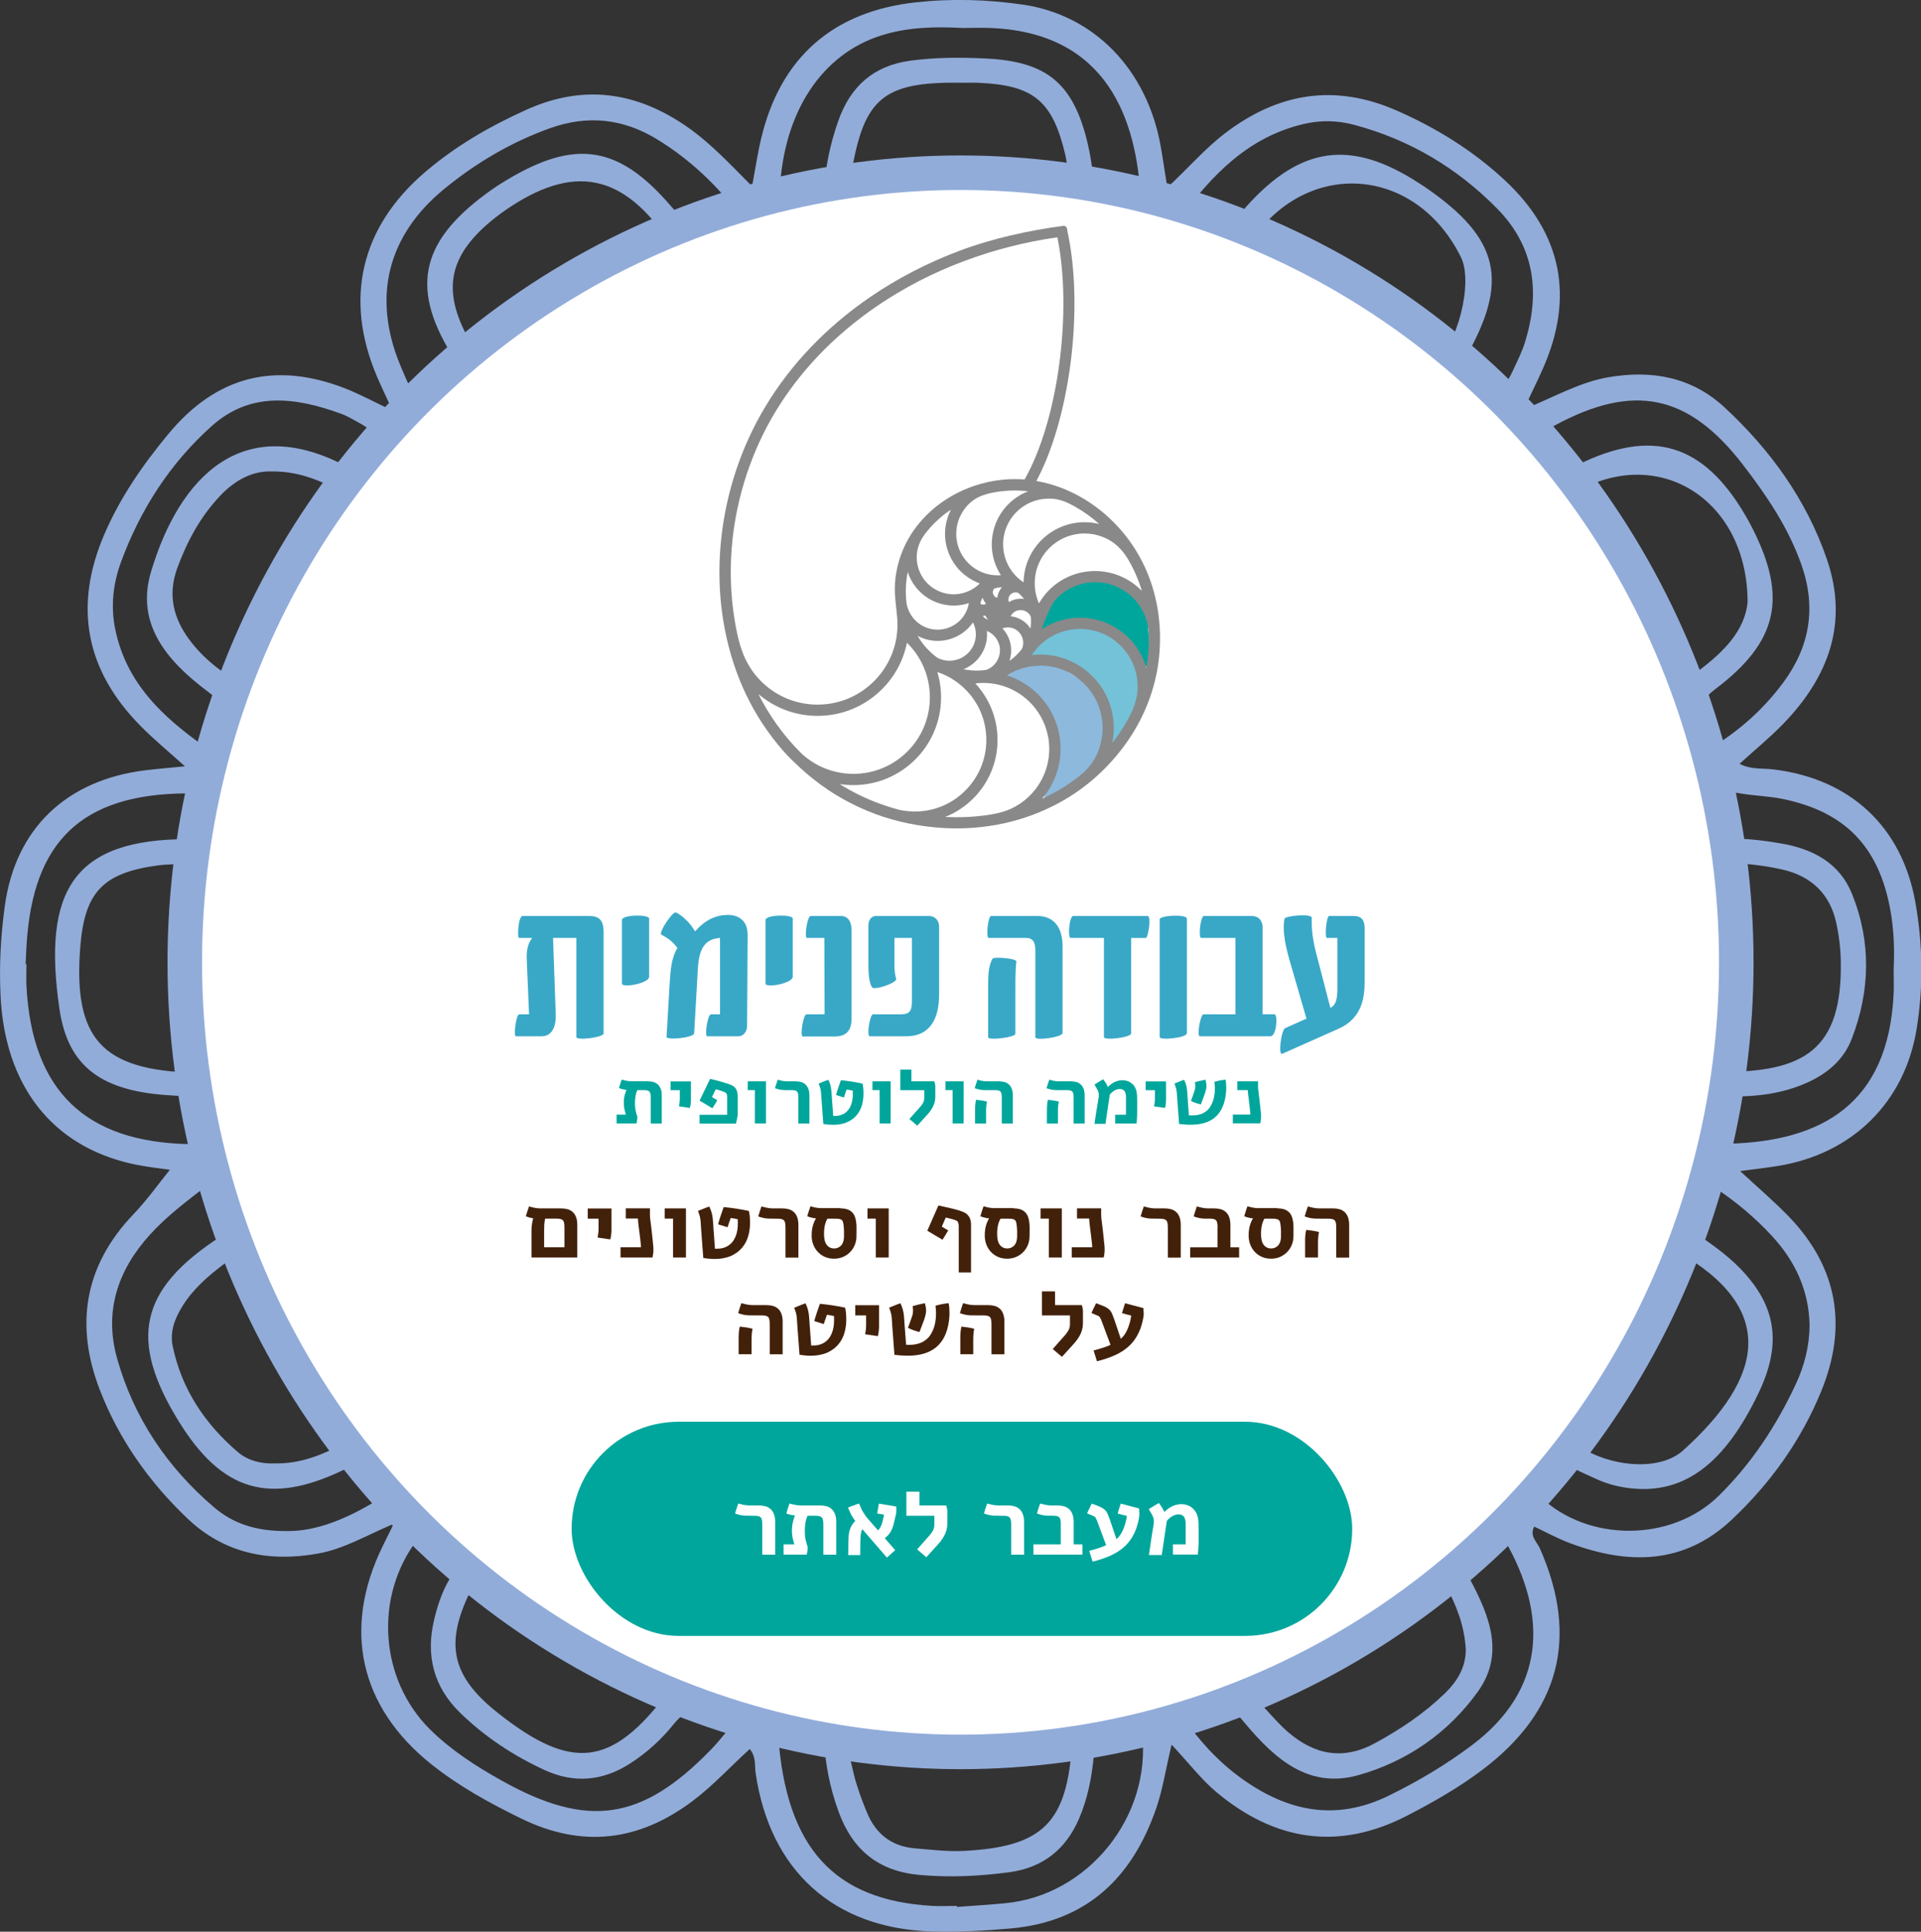
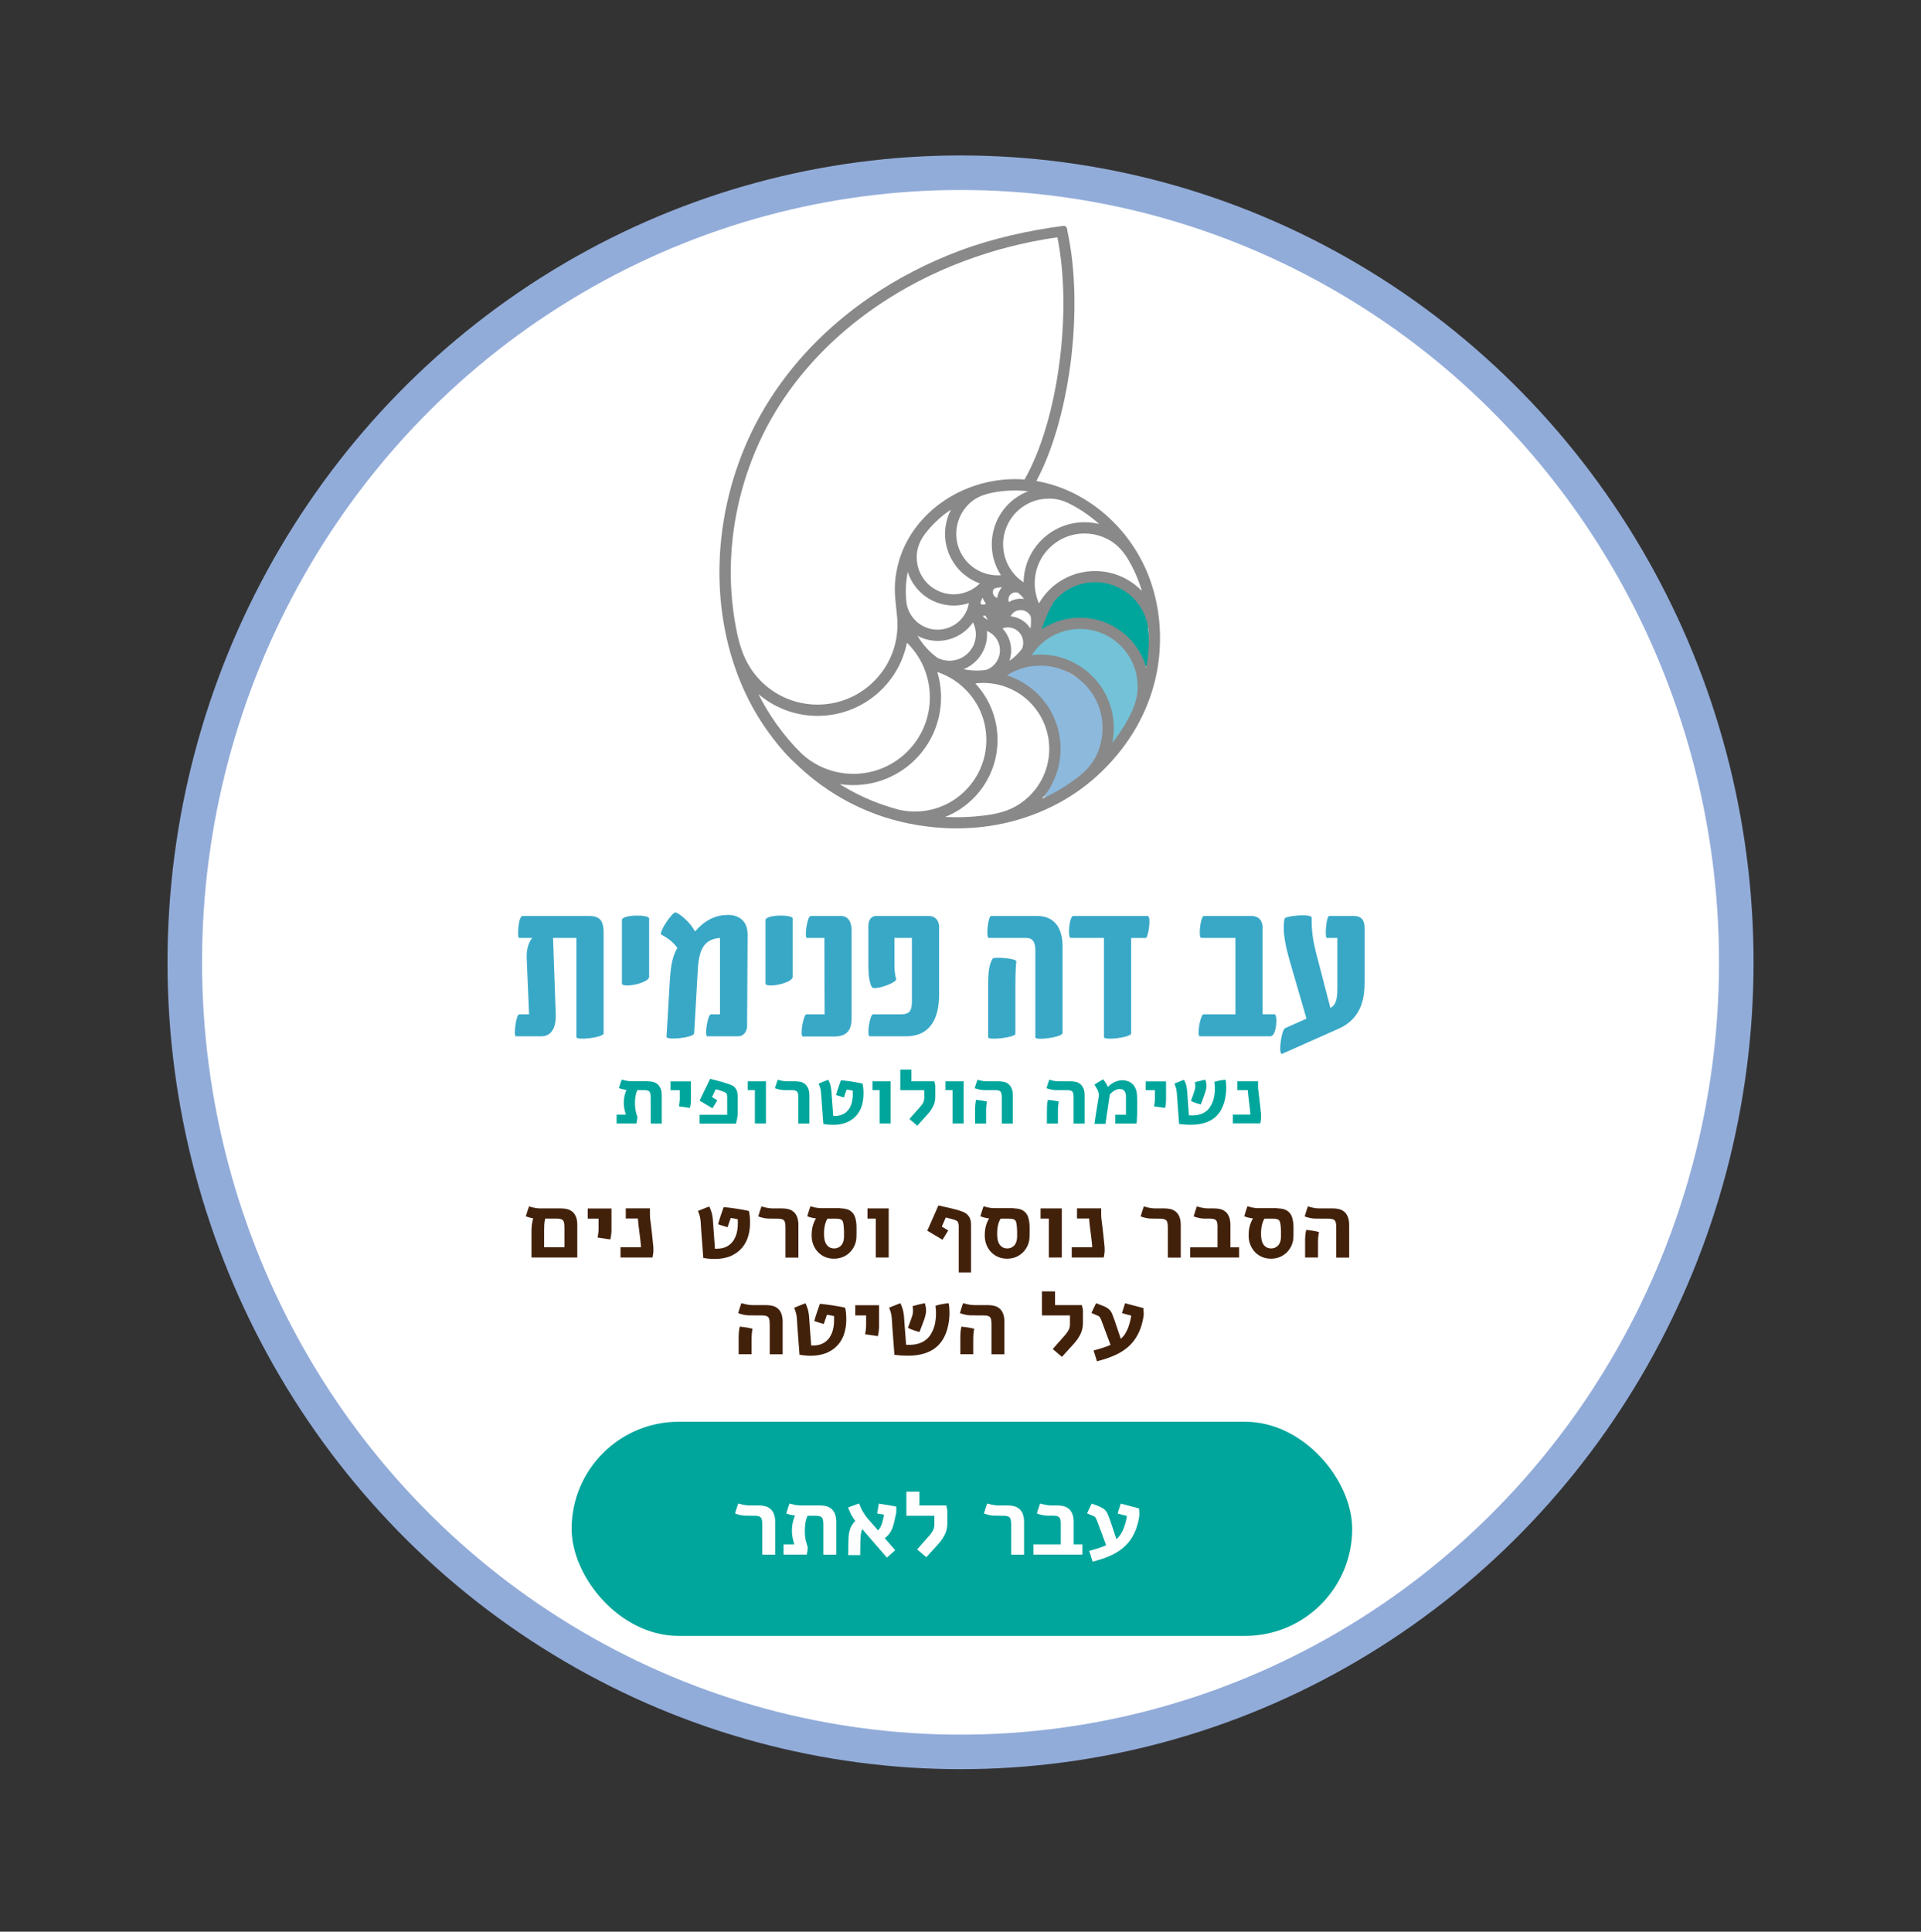
<svg xmlns="http://www.w3.org/2000/svg" id="Layer_2" viewBox="0 0 278.09 279.6">
  <rect x="0" y="0" width="278.09" height="279.6" fill="#333333" stroke="none" />
  <defs>
    <style>.cls-1,.cls-2{fill:#39a8c7;}.cls-3,.cls-4{fill:#fff;}.cls-5,.cls-6{fill:#00a69c;}.cls-6,.cls-2,.cls-7,.cls-8{fill-rule:evenodd;}.cls-4{stroke:#92acd9;stroke-miterlimit:10;stroke-width:5px;}.cls-9{fill:#92acd9;}.cls-2{opacity:.7;}.cls-7{fill:#1b75bb;opacity:.5;}.cls-10{fill:#42210b;}.cls-8{fill:#898989;}</style>
  </defs>
  <g id="Layer_1-2">
-     <path class="cls-9" d="M169.59,252.58c-.86,3.64-1.28,6.44-2.18,9.07-3.47,10.1-10.04,16.51-21.16,17.49-3.76.33-7.52.54-11.28.43-14.21-.4-23.51-8.76-25.58-22.91-.16-1.11.1-2.34-.85-3.5-2.81,2.55-5.32,5.31-8.32,7.56-7.83,5.86-16.02,6.79-24.84,2.47-4.56-2.23-8.98-4.66-12.96-7.84-10.35-8.27-12.88-19.58-7.04-31.51.45-.91.89-1.82,1.61-3.27-3.96,1.67-7.18,3.62-10.9,4.29-7.15,1.29-13.62.02-18.99-5.1-5.52-5.26-9.88-11.43-12.63-18.53-3.64-9.37-2.31-17.98,4.83-25.45,2.01-2.11,3.71-4.51,5.29-6.46-1.16-.18-3.34-.39-5.46-.86C7.55,165.9.7,157.14.08,144.14c-.21-4.36.02-8.71.62-13.03,1.54-11.17,8.9-18.22,20.38-19.62,1.73-.21,3.47-.35,5.69-.57-2.39-2.16-4.46-3.86-6.34-5.76-8.04-8.07-9.82-17.37-5.33-27.81,2.29-5.34,5.58-10.08,9.27-14.53,6.93-8.37,15.43-10.56,25.6-6.6,2.17.85,4.23,1.98,6.86,3.22-.86-1.88-1.59-3.37-2.24-4.9-4.81-11.24-2.38-21.62,6.89-29.58,4.41-3.79,9.38-6.66,14.67-9.05,8.29-3.76,16-2.65,23.35,2.47,3.37,2.35,6.16,5.35,9.37,8.58.5-2.65.81-4.8,1.32-6.92,2.78-11.71,10.42-18.4,22.39-19.7,5.18-.57,10.36-.42,15.5.33,10.37,1.52,18,9.45,19.96,20.57.32,1.82.58,3.65.94,5.91,3-2.77,5.42-5.62,8.39-7.88,7.7-5.87,15.9-7.19,24.86-3.25,5.76,2.53,11.04,5.81,15.64,10.1,8.25,7.69,10.07,16.92,5.47,27.27-.79,1.79-1.67,3.54-2.76,5.86,4.42-1.77,8.05-3.92,12.24-4.64,6.29-1.09,12.07-.04,16.8,4.33,6.65,6.15,11.89,13.39,14.85,22.02,3.18,9.27.19,17.1-6.35,23.84-1.94,2-4.12,3.78-6.3,5.76,1.67.87,3.34.61,4.91.81,11.1,1.35,18.58,8.26,20.54,19.21,1.08,6.06,1.18,12.19.2,18.28-1.71,10.69-9.32,18.17-20.1,19.91-1.7.27-3.41.47-5.46.74,2.56,2.38,4.97,4.42,7.14,6.68,7.01,7.33,8.4,15.83,4.63,25.1-2.92,7.18-7.38,13.41-13.01,18.7-6.94,6.52-15,6.51-23.39,3.38-1.75-.65-3.41-1.57-5.18-2.4-.73,1.34.4,2.21.82,3.16,5.67,12.85,2.89,23.6-8.36,32.07-3.39,2.55-7.06,4.65-10.84,6.6-9.95,5.14-19.13,3.66-27.54-3.32-2.24-1.86-4.04-4.24-6.53-6.9ZM183.87,140.13c.07-24.82-20.06-44.62-45.49-44.76-24.01-.13-44.52,20.45-44.55,44.71-.03,24.39,20.59,44.81,45.28,44.84,24.39.03,44.7-20.28,44.77-44.79ZM121.23,72.58c.42-7.02,1.12-7.9,7.61-9.72,1.04-.29,1.55-.59,1.74-1.75.52-3.12,1.41-6.18,1.82-9.31,1.2-9.13-2.1-19.17-15.73-18.17-4.42.32-8.52,1.55-12.38,3.69-8.09,4.48-10.25,12.25-5.66,20.29,1.93,3.39,4.79,6.1,6.9,9.33,1.07,1.63,2.01,1.83,3.73,1.07,4.21-1.86,7.77-.9,10.5,2.89.32.45.73.84,1.48,1.68ZM188.07,190.46c1.35,3.34,2.26,6.83-.48,8.89-4.42,3.31-2.91,6.26-.59,9.62.6.87,1.01,1.85,1.54,2.77,8.22,14.29,19.41,15.28,29.94,2.67,7.12-8.52,5-19.35-4.88-24.54-2.8-1.47-5.8-2.56-8.6-4.02-2.15-1.12-3.42-.79-4.96,1.21-3.86,5.03-5.42,5.37-11.97,3.41ZM187.76,89.53c6.48-2.93,10.3-.65,13.27,3.84.58.88,1.19,1.29,2.32.75,4.24-2,8.76-3.42,12.69-6.07,4.33-2.91,6.42-6.98,6.55-12.18.18-6.88-4.01-11.31-8.65-15.4-7.21-6.35-15.8-5.55-21.95,1.81-2.98,3.56-4.55,7.93-6.9,11.84-.94,1.56-1.05,2.55.55,3.78,3.55,2.75,4.87,6.26,2.12,11.62ZM156.89,72.99c3.14-5.92,7.18-7.34,12.45-4.76.82.4,1.56.32,2.18-.49,3.05-4.01,6.83-7.48,8.91-12.21,2.68-6.1,1.2-12.3-4.09-16.37-4.42-3.4-9.58-4.98-15.06-5.41-10.52-.81-16.11,4.63-16.01,15.25.04,4.29,1.9,8.25,2.09,12.49.06,1.42,1.09,1.25,1.96,1.47,5.94,1.52,6.93,2.69,7.59,10.03ZM90.19,89.77c-3.31-5.4-1.45-9.1,2.28-12.3.89-.77,1.38-1.34.61-2.6-2.39-3.9-4.42-8.04-6.96-11.83-5-7.45-14.12-8.82-21.23-3.3-2.03,1.58-3.94,3.38-5.61,5.32-7.21,8.38-5.07,19.48,4.79,24.57,3.33,1.72,6.92,2.92,10.34,4.47,1.23.56,1.91.32,2.6-.77,3.05-4.76,7.09-6.63,13.2-3.56ZM89.63,190.26c-5.39,2.02-7.34,1.75-10.12-.75-1.54-1.39-2.15-4.29-4.29-4.27-2.07.02-4.15,1.45-6.18,2.39-2.34,1.08-4.76,2.09-6.91,3.5-7.37,4.84-9.14,14.03-4.26,21.33,1.44,2.16,3.14,4.11,5.09,5.84,8.2,7.26,17.24,6.39,23.62-2.52,2.38-3.33,4.12-7.11,6.33-10.58,1.03-1.62.83-2.46-.64-3.71-4.22-3.6-4.67-5.79-2.64-11.23ZM121.07,207.51c-5.51,6.17-5.65,6.25-12.59,4.11-1.08-.33-1.71-.32-2.39.58-2.59,3.48-5.9,6.4-8.01,10.26-3.43,6.28-1.99,13.59,3.64,18.02,4.27,3.36,9.21,5.23,14.58,5.66,8.42.69,14.43-3.89,16.08-12.02,1.12-5.52-.84-10.68-1.96-15.94-.16-.77-.81-1.04-1.53-1.26-6.61-2.07-7.21-2.79-7.81-9.42ZM157.18,207.7q-1.97,6.93-8.31,9.26c-.89.33-1.25.8-1.48,1.7-1.09,4.33-2.28,8.65-2.04,13.18.44,7.99,5.41,13.48,13.07,14.08,7.29.57,13.71-1.87,19.05-6.75,4.49-4.09,5.45-10.42,2.78-15.85-2.11-4.29-5.54-7.56-8.72-11.02-.6-.66-1.24-1.07-2.16-.61-5.2,2.6-9.31,1.38-12.22-3.99ZM203.67,157.8c1.37,1.02,1.71,1.28,2.05,1.54,2.79,2.11,5.78,4.49,4.66,8.32-.89,3.05.12,4.52,2.29,6.05,1.43,1.02,2.68,2.29,4.07,3.37,10.58,8.16,21.87,4.86,26.3-7.74.7-1.98,1.2-4.07,1.46-6.15,1.05-8.61-3.87-15.23-12.38-16.78-5.63-1.03-10.89,1.35-16.35,1.89-.68.07-.88.74-.95,1.33-.75,5.84-3.56,9.33-11.14,8.18ZM73.16,158.52c-4.01.21-8.03-.13-8.93-4.57-.99-4.94-3.73-6.62-8.25-6.82-1.27-.06-2.5-.64-3.77-.87-10.39-1.91-18.85,4.56-18.88,14.59-.02,4.42,1.35,8.56,3.4,12.46,3.93,7.49,12.27,10.15,19.83,6.33,3.38-1.71,6.27-4.12,9.28-6.39,1.8-1.36,3.21-2.49,1.82-5.06-1.05-1.95-.18-3.85,1.05-5.58,1.18-1.65,2.84-2.72,4.45-4.09ZM73.98,121.27c-.85-.68-1.17-1-1.55-1.23-3.81-2.35-6.39-5.28-4.62-10.15.3-.82.03-1.34-.54-1.83-3.46-2.99-6.72-6.23-10.97-8.18-8.19-3.76-16.58-.61-20.13,7.61-1.21,2.81-2.19,5.69-2.62,8.74-1.39,9.84,5.95,18,15.88,17.32,3.73-.26,7.41-1.19,11.11-1.81,1.28-.21,1.89-.82,2.27-2.21,1.84-6.89,3.19-7.86,11.18-8.27ZM203.79,121.23c8.15.2,9.26,1.07,11.35,8.6.27.97.42,1.74,1.62,1.92,3.95.59,7.86,1.55,11.82,1.83,7.73.55,13.33-3.69,15.35-11.18,1.52-5.63-.18-10.69-2.87-15.51-4.82-8.64-13.33-10.98-21.83-5.86-2.79,1.68-5.16,4.06-7.82,5.98-1.33.96-1.75,1.78-1.17,3.47,1.12,3.27-.03,5.98-2.83,8-1.02.74-2.01,1.52-3.61,2.75ZM143.7,218c-2.72,0-5.29.08-7.86-.03-1.72-.07-1.56.76-1.29,1.95.52,2.29,1.02,4.59,1.38,6.91,1.35,8.59-1.97,16.65-8.29,20.27-5.57,3.19-5.62,3.2-4.06,9.62.47,1.93,1.17,3.82,1.93,5.65,1.27,3.08,3.58,4.9,6.96,5.17,2.34.19,4.7.49,7.03.37,11.53-.58,14.99-4.1,15.71-15.72.02-.35-.01-.71.05-1.06.26-1.43-.49-2.02-1.72-2.59-8.79-4.01-12.1-9.51-11.79-19.16.12-3.78,1.36-7.36,1.95-11.39ZM103.57,70.09c-2.38-3.06-4.91-6-7.1-9.19-5.31-7.74-5.2-14.59.31-22.15,1.01-1.38,1.08-2.25.15-3.65-6.71-10.04-13.94-11.48-23.82-4.64-.48.33-.96.69-1.42,1.05-6.99,5.51-7.89,10.8-3.35,18.42,1.27,2.13,2.63,3.1,5.3,2.99,6.31-.25,11.44,2.38,15.08,7.59,1.61,2.31,3.04,4.76,4.4,7.23,3.76,6.84,3.73,6.86,10.45,2.34ZM139.11,11.97c-11.26-.14-14.08,2.22-15.89,13.29-.13.81-.18,1.64-.37,2.44-.45,1.95.14,2.82,2.24,3.44,5.06,1.48,8.37,4.93,10.01,10.03,1.5,4.64,1.28,9.25.26,13.91-1.52,6.99-1.51,6.88,5.69,6.98,2.3.03,2.87-.53,2.31-2.74-1.15-4.56-2.13-9.15-1.47-13.92.88-6.33,3.46-11.72,9.78-13.92,3.51-1.22,3.95-2.96,3.12-5.95-.28-1.01-.33-2.09-.57-3.11-1.86-7.86-4.6-10.11-12.66-10.44-.82-.03-1.65,0-2.47,0ZM203.88,52.79c1.2-.26,2.53.48,3.72-.34,3.36-2.29,5.72-11.55,3.89-15.23-6.53-13.15-22.14-14.35-30.33-2.38-1.03,1.5-1.18,2.45.1,3.89,2.49,2.81,3.67,6.26,3.99,9.97.6,6.97-3.33,12-7.4,16.94-3.68,4.47-3.61,4.28,1.04,7.47,2.23,1.53,2.88.72,3.72-1.23,1.72-3.99,3.66-7.87,6.2-11.43,3.68-5.18,8.66-7.76,15.07-7.65ZM252.99,87.1c-.07-14.38-12.15-22.31-23.84-16.43-2.07,1.04-3.15,2.2-3.1,4.8.13,7.3-3.1,12.89-9.58,16.43-2.27,1.23-4.59,2.37-6.95,3.43-5.65,2.54-5.6,2.47-2.48,7.86.94,1.62,1.58,1.64,2.84.44,2.4-2.26,5.03-4.26,7.88-5.93,6.51-3.81,13.38-4.57,19.61-.13,3.54,2.53,5.7,1.64,8.49-.46,3.68-2.76,6.75-5.84,7.14-10.02ZM72.39,226.7q-2.53,0-4.34,3.71c-3.71,7.61-2.64,12.26,4.04,17.54,10.69,8.47,16.46,7.74,24.47-2.83,1.38-1.82,1.42-2.91.01-4.76-5.19-6.8-5.3-14.17-.53-21.28,1.31-1.95,2.79-3.79,4.3-5.6,3.36-4.02,3.29-3.85-1.17-6.79-2.18-1.44-2.88-.67-3.8,1.21-1.81,3.7-3.76,7.34-6.33,10.58-3.8,4.78-8.33,8.33-16.63,8.21ZM212.18,238.68c-.17-3.37-1.38-6.38-2.95-9.31-1.04-1.94-2.23-2.87-4.67-2.72-6.18.4-11.15-2.27-15.06-6.96-2.34-2.81-4.12-6-5.81-9.22-2.86-5.44-2.81-5.39-8.09-1.94-1.4.91-1.5,1.47-.3,2.57,2.52,2.3,4.82,4.82,6.68,7.7,4.21,6.5,5.08,13.45.44,19.78-2.69,3.68-1.93,5.9.6,8.59,1.12,1.2,2.19,2.46,3.43,3.53,3.84,3.31,7.99,4.14,12.65,1.59,3.63-1.98,7.03-4.26,10.01-7.13,1.83-1.76,3.11-3.83,3.08-6.48ZM215.8,140.03q-.12,4.97,4.74,3.87c.57-.13,1.14-.31,1.71-.43,11.65-2.54,18.05.11,24.65,10.3.57.88,1.11,1.39,2.2,1.39,12.02.03,17.61-3.13,17.38-16-.03-1.87-.26-3.76-.66-5.58-.91-4.21-3.65-6.78-7.8-7.72-2.98-.68-6.03-.95-9.11-1.01-1.48-.03-2.25.43-2.92,1.84-3.66,7.75-9.57,11.2-18.1,10.46-3.26-.29-6.48-1.08-9.72-1.67-1.71-.31-2.79-.04-2.41,2.09.14.8.02,1.64.03,2.46ZM207.94,174.79q-4.39,6.78,2.89,9.79c1.19.49,2.38,1.02,3.55,1.56,8.13,3.72,12.27,9.93,11.87,18.98-.04.89-.31,1.76.49,2.63,3.85,4.18,12.9,5.83,16.94,2.17,11.63-10.51,13.76-20.5-.94-28.82-1.37-.78-2.17-.69-3.39.17-7.54,5.29-15.19,4.94-22.72.03-3.03-1.97-5.8-4.33-8.7-6.51ZM61.99,139.96c0-.47-.08-.96.01-1.41.64-3.18-.55-3.77-3.52-2.94-2.93.81-6,1.4-9.03,1.52-7.51.3-13.72-2.38-17.23-9.34-1.23-2.44-2.6-3.29-5.13-2.87-1.39.23-2.82.15-4.22.34-7.99,1.08-10.63,3.88-11.25,11.82-1.04,13.27,3.12,17.81,16.48,18.2,1.81.05,2.66-.4,3.31-2.15,1.93-5.25,5.95-8.35,11.2-9.87,4.8-1.39,9.55-.71,14.29.52,4.96,1.28,4.98,1.24,5.09-3.81ZM39.35,68.24c-2.75-.11-5.29,1.23-7.41,3.45-2.89,3.02-4.83,6.6-6.27,10.52-1.29,3.52-.74,6.69,1.27,9.71,2,3,4.78,5.15,7.81,7.02.97.6,1.75.72,2.88.06,10.83-6.28,17.68-5.66,27.61,2.38,4.67,3.77,4.58,3.72,7.57-1.62.98-1.75.61-2.4-1.09-3.02-2.43-.88-4.82-1.89-7.18-2.93-8.46-3.71-13.26-9.89-13.01-19.43.03-1.1-.02-2.04-1.17-2.68-3.32-1.84-6.67-3.5-11.01-3.46ZM39.85,211.82c3.76.06,6.86-1.28,9.92-2.87,1.71-.88,2.19-1.92,2.03-3.9-.56-6.7,1.93-12.17,7.36-16.23,2.85-2.13,6.07-3.57,9.32-4.96,5.19-2.22,5.12-2.17,2.68-7.02-.92-1.84-1.62-2.25-3.24-.73-3.02,2.83-6.46,5.08-10.18,6.92-5.83,2.88-11.81,2.93-17.18-.55-3.24-2.1-5.4-1.57-8.07.43-2.38,1.79-4.59,3.7-6.14,6.25-1.05,1.73-1.78,3.58-1.35,5.69,1.3,6.24,4.66,11.24,9.42,15.32,1.55,1.33,3.58,1.74,5.42,1.65ZM65.28,140.43c.04,3.88.21,7.74,1.45,11.47.75,2.27,2.03,3.49,4.66,3.27,6.11-.52,12.04-1.84,17.95-3.39,1.65-.43,2.01-1.21,1.67-2.77-1.41-6.41-1.24-12.83.22-19.19.4-1.74-.06-2.36-1.65-2.58-5.93-.8-11.86-1.56-17.78-2.43-3.28-.49-4.86,1.12-5.39,4.08-.68,3.81-1.1,7.66-1.14,11.54ZM212.68,139.13c-.36-3.26-.69-6.53-1.08-9.78-.38-3.25-2.23-4.64-5.51-4.53-6.14.21-12.06,1.82-18.08,2.72-1.7.25-1.72,1.17-1.39,2.48,1.54,6.26,1.46,12.57.17,18.85-.31,1.52.09,2.1,1.48,2.51,5.87,1.73,11.79,3.09,17.94,3.41,3.04.16,4.57-1.25,5.13-4.09.75-3.81,1.2-7.64,1.34-11.55ZM193.43,91.65c-1.95.1-3.68.86-5.19,2.01-4.67,3.57-9.25,7.24-13.91,10.82-1.2.92-.52,1.53.14,2.26,4.3,4.77,7.53,10.2,9.98,16.11.39.93.63,2.04,2.21,1.48,6.2-2.22,12.53-4.12,18.07-7.84,2.21-1.48,3.14-3.44,1.99-6.06-2.66-6.06-5.9-11.77-10.02-16.96-.82-1.03-1.81-1.87-3.27-1.82ZM138.77,65.49c-3.07-.07-6.11.25-9.13.8-4.52.82-5.71,2.22-5.01,6.75.92,5.92,2.15,11.78,3.21,17.68.26,1.46,1.02,1.97,2.47,1.69,5.73-1.08,11.47-.97,17.19.06,1.11.2,2.02.4,2.31-1.19,1.24-6.69,3.26-13.24,3.5-20.11.09-2.54-.72-3.92-3.36-4.38-3.71-.65-7.39-1.4-11.19-1.28ZM139.14,214.55c3.42,0,6.79-.42,10.15-1.13,3.14-.67,4.29-2.49,4.06-5.54-.47-6.37-2.34-12.47-3.48-18.7-.23-1.25-.86-1.48-1.97-1.27-5.85,1.1-11.71.96-17.56-.02-1.23-.21-2.01-.06-2.3,1.34-1.27,6.22-3.01,12.35-3.62,18.68-.27,2.82.86,4.72,3.87,5.35,3.58.76,7.18,1.3,10.84,1.3ZM112.41,209.35c2.84.02,4.34-1.4,5.51-3.26,3.23-5.15,4.66-11.01,6.64-16.66.7-2.01.23-2.92-1.72-3.68-5.39-2.1-10.59-4.59-14.94-8.53-.88-.8-1.53-.85-2.33.08-4.3,4.99-8.94,9.7-12.68,15.15-.93,1.35-1.72,3.01-.34,4.55,5.5,6.16,12.83,9.36,19.87,12.35ZM84.11,91.61c-1-.11-2.11.98-3.06,2.2-3.6,4.66-6.91,9.5-9.31,14.9-1.94,4.37-1.39,6.19,2.81,8.72,5.17,3.1,10.93,4.84,16.6,6.77,1.46.5,1.83-.21,2.25-1.32,2.19-5.77,5.34-10.97,9.52-15.52.86-.94,1.15-1.68.04-2.61-4.74-4.01-8.95-8.68-14.48-11.73-1.13-.62-2.27-1.23-4.37-1.4ZM124.65,91.99c-2.37-6.27-3.13-13.9-8.12-19.78-1.3-1.53-3-2.17-5.07-1.36-5.95,2.32-11.57,5.25-16.61,9.17-3.8,2.96-4.06,5.18-1.01,8.94,3.7,4.56,7.7,8.88,11.49,13.37.89,1.05,1.51,1.13,2.59.32,4.81-3.62,9.9-6.76,15.66-8.68.66-.22,1.43-.35,1.07-1.99ZM185.81,195.32c.05-1.49-.62-2.71-1.41-3.91-3.4-5.14-8.07-9.19-11.91-13.95-.71-.88-1.36-1.05-2.33-.23-4.72,4.01-10.12,6.84-15.89,9.01-.91.34-1.45.83-1.12,1.82,2.22,6.54,3.36,13.5,7.56,19.26,1.49,2.05,3.32,2.75,5.83,1.73,6.26-2.55,12.04-5.88,17.26-10.18,1.1-.91,2.07-1.96,2-3.55ZM206.98,167.05c.15-2.54-1.45-3.62-3.04-4.63-5.2-3.29-10.99-5.28-16.67-7.5-1.18-.46-1.82-.47-2.32.99-2.11,6.19-5.55,11.63-9.78,16.58-.68.8-1.18,1.54-.17,2.38,5.22,4.35,9.87,9.42,16,12.62,2.27,1.19,4.03.52,5.53-1.38,4.16-5.29,7.74-10.91,9.98-17.3.23-.66.36-1.35.47-1.77ZM70.86,166.72c.11.6.15,1.45.44,2.21,2.3,6.06,5.28,11.75,9.39,16.82,2.25,2.78,4.73,3.14,7.65,1.17,5.17-3.5,9.81-7.63,14.36-11.88.8-.75,1.18-1.34.28-2.3-4.58-4.86-7.68-10.62-10.12-16.77-.39-.98-.74-1.51-2.03-1.01-5.91,2.28-11.84,4.52-17.36,7.67-1.49.85-2.59,2.02-2.6,4.11ZM185.85,84.3c-.09-2.37-1.82-3.69-3.56-4.89-4.47-3.07-9.16-5.76-14.17-7.89-4.65-1.98-6.03-1.54-8.56,2.88-3.14,5.47-4.36,11.65-6.44,17.51-.47,1.32-.05,1.98,1.2,2.34,5.63,1.63,10.48,4.75,15.17,8.12,1.07.76,1.88,1.17,2.96-.12,3.71-4.41,7.9-8.41,11.25-13.13,1.02-1.44,2-2.92,2.15-4.84ZM261.96,191.84c-.09-5.07-2.1-9.34-5.5-13-2.33-2.51-4.94-4.72-7.77-6.63-.85-.57-2.3-2.53-2.9-.23-.51,1.94-4.22,3.76-.85,6.13,2.41,1.69,4.85,3.32,6.92,5.44,5.29,5.41,6.13,10.93,2.73,18.05-4.89,10.23-10.71,14.62-18.36,13.84-1.77-.18-3.48-.6-5.09-1.34-1.6-.73-3.23-1.43-4.75-2.31-1.22-.71-2.07-.53-2.39.78-.33,1.38-2.88,2.31-.95,4.14,6.9,6.54,18.95,6.48,25.74-.18,4.75-4.67,8.36-10.15,11.17-16.17,1.26-2.69,1.97-5.53,2-8.52ZM246.32,109.03c4.65-2.54,8.63-5.92,11.82-10.22,3.85-5.2,4.81-10.83,2.67-16.98-1.88-5.4-5.04-10.07-8.48-14.54-7.93-10.3-15.88-11.87-27.31-5.68-2.16,1.17-2.59,1.98-1.4,4.45,1.39,2.9,2.61,2.3,4.75,1.24,10.83-5.36,18.23-3.08,24.31,7.32.36.61.69,1.23,1.01,1.86,5.12,10.06,3.64,16.46-5.37,23.26q-4.75,3.58-2.36,8.97c.04.09.16.15.36.33ZM31.28,109.22c3.3-5.77,3.26-5.72-1.53-9.37-5.63-4.29-10.13-9.58-7.89-17.08,4.09-13.71,13.33-23.5,28.79-14.99.31.17.62.33.94.48.6.29,1.04.14,1.53-.36,2.62-2.69,2.36-4.76-.91-6.57-.93-.51-1.84-1.08-2.83-1.44-6.48-2.36-13-3.3-18.64,1.7-6.07,5.39-10.41,12.12-13.22,19.75-1.15,3.13-1.52,6.41-.84,9.73,1.75,8.56,7.88,13.56,14.59,18.15ZM41.67,221.61c4.07.04,8.48-1.75,12.67-4.3,1.25-.76,1.35-1.32.66-2.75-1.3-2.67-2.51-3.12-5.34-1.76-10.75,5.15-17.6,2.98-23.81-7.11-7.27-11.8-5.66-19.06,5.98-26.64,1.78-1.16,3.48-2.06,1.53-4.46-.49-.61-.71-1.48-.92-2.27-.44-1.69-1.21-1.69-2.47-.72-2.89,2.22-5.81,4.41-8.27,7.12-4.68,5.16-6.65,11.12-4.75,17.9,2.41,8.59,7.25,15.76,14.02,21.54,2.76,2.36,6.08,3.51,10.69,3.45ZM274.13,140.31c.15-2.94.03-5.87-.51-8.78-1.7-9.04-6.56-14.06-15.62-15.9-1.95-.4-3.97-.43-5.94-.77-2.98-.52-4.43.06-4.13,3.66.18,2.17.56,2.82,2.69,2.84,2.46.03,4.94.32,7.36.75,4.51.8,8.34,2.83,10.13,7.29,2.8,6.96,2.63,14.03-.05,20.98-1.14,2.96-3.45,4.97-6.37,6.29-3.62,1.65-7.45,2.09-11.36,2.04-1.52-.02-2.57.11-2.03,2.1.2.75.11,1.66-.09,2.43-.47,1.74.11,2.35,1.88,2.31,13.61-.32,23.29-5.73,24.04-21.74.05-1.17,0-2.35,0-3.53ZM107.34,31.45c-3.47-4.58-7.43-8.36-12.21-11.28-4.96-3.03-10.11-3.56-15.56-1.59-5.6,2.01-10.64,4.99-15.23,8.74-8.27,6.76-10.49,15.72-6.37,25.61,2.22,5.32,2.19,5.27,7.11,2.26,1.39-.85,2.02-1.19.84-3.01-6.59-10.18-5.24-17,4.49-24.17.95-.7,1.93-1.35,2.94-1.95,9.99-6.01,16.29-4.99,23.84,3.85q3.89,4.55,9.3,2.23c.2-.09.36-.28.84-.68ZM3.71,139.57s.08,0,.12,0c0,1.06-.05,2.12,0,3.17.81,15.18,8.53,22.6,23.67,22.87,1.9.03,2.49-.22,2.43-2.51-.09-3.65-1.5-4.35-4.91-4.53-10.31-.53-15.21-4.13-16.43-12.63-2.44-17.01,2-24.51,18.72-24.48,4.8,0,1.77-3.28,2.3-4.94.82-2.6-1.6-1.69-2.68-1.68-15.06.12-22.18,6.9-23.08,21.91-.06.94-.1,1.88-.14,2.82ZM107.32,248.02q-5.98-3.19-9.81,1.56c-1.78,2.22-3.86,4.1-6.25,5.65-3.96,2.56-8.1,2.96-12.41.98-4.52-2.08-8.63-4.79-12.21-8.26-3.89-3.78-5.04-8.35-3.78-13.56.58-2.41,1.4-4.79,2.86-6.79,1.37-1.88.89-2.81-1.02-3.63-.73-.32-1.45-.84-1.98-1.43-1.11-1.23-1.63-.58-2.38.41-6.21,8.22-5.39,20.19,1.96,27.42,3.04,2.99,6.6,5.28,10.3,7.35,12.47,6.97,20.28,5.85,30.27-4.42,1.55-1.59,2.87-3.4,4.45-5.28ZM138.52,275.86c0,.05,0,.1,0,.16,2.34-.18,4.69-.31,7.03-.54,11.96-1.14,21.13-12.53,19.79-24.54-.09-.84-.04-1.51-1.28-1.61-4.37-.35-5.31.32-5.7,4.62-.29,3.18-.86,6.26-2.13,9.23-1.92,4.51-5.26,7.15-10.08,7.81-4.32.58-8.63.79-13.02.4-6-.54-9.72-3.65-11.73-9.15-1.27-3.45-1.95-7.01-2.14-10.67-.2-3.77-3.19-1.58-4.84-2.18-1.34-.48-1.86.39-1.77,1.75,1.14,16.4,8.15,23.92,22.33,24.73,1.17.07,2.35,0,3.53,0ZM170.81,247.93c2.56,3.79,5.45,7.02,9.03,9.57,6.61,4.71,13.56,6.16,21.21,2.41,4.24-2.08,8.27-4.47,12.03-7.3,10.62-7.99,11.09-18.71,4.74-29.7-.33-.56-.7-1.6-1.47-1.15-1.82,1.04-3.8,2.07-5.11,3.62-.78.93.98,2.13,1.56,3.22,2.81,5.27,5.06,10.78,1.15,16.24-4.27,5.97-10.27,10.13-17.32,12.11-7.18,2.01-12.06-2.36-16.3-7.4-3.91-4.64-3.86-4.69-9.52-1.62ZM139.18,4.04c-3.9-.2-7.78-.11-11.54,1.07-8.64,2.7-14.17,11.02-14.75,22.34-.05,1.03-.96,3.16,1.31,2.68,1.72-.37,4.89,1.88,5.08-2.25.16-3.54.88-7,2.06-10.35,1.75-4.98,5.06-8.02,10.46-8.75,3.65-.49,7.28-.49,10.93-.31,8.85.42,12.68,3.63,14.73,12.31.38,1.6.62,3.24.81,4.87.56,4.78.54,4.7,5.27,4.8,1.32.03,1.66-.34,1.6-1.53-.58-11.55-4.78-24.18-21.72-24.87-1.41-.06-2.82,0-4.24,0ZM170.66,31.81c2.13.97,3.96,2.49,5.73,2.42,2.14-.08,2.72-2.88,4.09-4.4,7.85-8.69,15.11-9.7,24.94-3.32.3.19.6.38.89.58,10.84,7.45,12.25,13.61,5.7,24.94-.18.3-.39.59-.57.89-.34.57-.24.95.25,1.49,3.58,3.91,5.26,3.71,7.44-1.01.59-1.28,1.23-2.55,1.64-3.89,2.21-7.15,1.41-13.78-4.02-19.3-5.8-5.9-12.7-10.01-20.75-12.15-2.46-.65-4.87-.68-7.32-.1-7.95,1.88-13.19,7.29-18.03,13.85Z" />
    <ellipse class="cls-4" cx="139.05" cy="139.29" rx="112.3" ry="114.29" />
    <path class="cls-10" d="M81.23,174.91c.29,0,.57.03.85.1.28.06.53.18.75.36.22.17.4.41.53.72.14.31.21.71.21,1.21v4.72h-6.63v-3.91c0-.28.02-.57.06-.86.04-.29.1-.59.18-.91-.16-.02-.32-.06-.49-.1-.16-.04-.35-.1-.57-.17.07-.25.15-.49.22-.73.08-.24.16-.47.24-.71.23.06.43.11.6.15.17.04.33.06.48.09.15.02.31.03.48.04.17,0,.37,0,.62,0h2.47ZM81.71,180.54v-2.78c0-.28-.01-.51-.04-.69-.03-.18-.08-.32-.17-.42-.09-.1-.21-.17-.38-.21s-.38-.05-.66-.05h-1.54c-.07.31-.12.6-.13.87-.01.26-.02.53-.02.81v2.47h2.93Z" />
    <path class="cls-10" d="M88.52,174.91v2.6c0,.25,0,.45,0,.62,0,.16-.01.31-.03.45s-.03.27-.05.4c-.02.13-.05.27-.09.42l-1.84-.27c.02-.14.04-.26.06-.38.02-.11.03-.24.05-.36s.02-.27.03-.43,0-.35,0-.57v-.99h-1.57v-1.48h3.43Z" />
    <path class="cls-10" d="M94.09,174.91v.95c0,.09,0,.18.01.29,0,.11.02.23.04.39.02.16.04.34.07.56.03.22.06.49.1.8.04.31.08.68.12,1.1.05.42.1.91.15,1.47,0,.08,0,.15.01.21,0,.07,0,.13,0,.19,0,.1,0,.19,0,.28s-.02.17-.03.26c-.01.09-.03.18-.04.28-.02.1-.04.21-.06.33h-4.63v-1.48h2.96c0-.1,0-.26-.03-.48s-.05-.47-.08-.75-.07-.57-.11-.88c-.04-.31-.07-.59-.11-.87s-.06-.52-.08-.73c-.02-.21-.03-.36-.03-.45h-1.76v-1.48h3.49Z" />
-     <path class="cls-10" d="M99.3,174.91v7.11h-1.87v-5.63h-1.2v-1.48h3.06Z" />
    <path class="cls-10" d="M103.95,177.21c.11-.4.24-.82.38-1.25.14-.43.29-.84.43-1.24.26.02.54.05.85.09.31.04.62.08.94.13.32.05.64.1.96.16.32.06.62.12.9.18.06.26.11.52.13.79.02.27.04.58.04.91,0,.7-.09,1.35-.27,1.96-.18.61-.46,1.15-.85,1.62-.26.31-.55.58-.86.79-.31.21-.64.39-.98.52-.34.13-.7.22-1.07.28-.37.06-.74.08-1.1.08-.27,0-.55-.01-.82-.04-.28-.02-.55-.06-.82-.11l-.31-4.1c-.02-.24-.03-.45-.04-.63-.01-.18-.02-.34-.03-.48-.01-.14-.03-.27-.04-.39-.02-.12-.04-.24-.07-.36-.03-.12-.07-.25-.11-.38-.04-.13-.1-.28-.17-.46.27-.11.54-.22.82-.33.28-.12.55-.22.82-.31.12.26.22.51.29.73.07.22.12.44.16.67.04.22.06.46.08.71.02.25.04.54.06.86l.23,3.14s.07,0,.09,0h.08c.32,0,.63-.02.92-.09.29-.07.55-.18.79-.33.24-.15.46-.34.65-.57.19-.23.34-.51.47-.82.11-.29.19-.58.24-.89.05-.31.07-.61.07-.91v-.34c0-.12,0-.22,0-.31-.18-.05-.34-.08-.5-.11-.15-.03-.33-.05-.53-.08-.09.25-.17.48-.24.69-.07.21-.14.43-.22.65l-1.35-.42Z" />
    <path class="cls-10" d="M111.98,176.39c-.23,0-.44,0-.62,0-.18,0-.35-.02-.51-.04-.16-.02-.33-.05-.5-.1-.17-.04-.37-.1-.58-.18.07-.25.15-.49.22-.73.08-.24.16-.47.24-.71.23.06.43.11.6.15.17.04.33.06.48.09.15.02.31.03.48.04.17,0,.37,0,.62,0h.83c.29,0,.57.03.85.1.28.06.53.18.75.36.22.17.4.41.53.72s.21.7.21,1.2v4.74h-1.87v-4.26c0-.28-.01-.51-.04-.69-.03-.18-.08-.32-.17-.42-.09-.1-.21-.17-.38-.21s-.38-.05-.66-.05h-.49Z" />
    <path class="cls-10" d="M121.64,174.9c.29,0,.57.03.85.1.28.06.53.19.75.37.22.17.39.42.51.73.12.31.2.72.23,1.21,0,.1,0,.2.01.3,0,.11,0,.22,0,.36s0,.28,0,.44c0,.16,0,.36-.01.59,0,.46-.1.88-.27,1.27-.17.39-.4.72-.69,1.01-.29.28-.63.51-1.02.67s-.81.24-1.27.24-.88-.08-1.26-.24c-.39-.16-.72-.38-1.01-.67-.29-.29-.51-.62-.68-1.01-.17-.39-.26-.81-.28-1.27,0-.05,0-.1,0-.14v-.14c0-.21.01-.43.04-.65.02-.22.07-.45.14-.69.05-.17.11-.35.19-.53s.16-.34.26-.49c-.2-.02-.4-.05-.59-.1-.2-.04-.42-.11-.68-.21.07-.25.15-.49.22-.73.08-.24.16-.47.24-.71.21.06.4.11.55.14.16.03.3.06.44.08.14.02.29.03.43.04.15,0,.32,0,.52,0h2.4ZM119.79,176.39c-.08.12-.14.24-.19.36s-.09.24-.13.36c-.06.22-.11.46-.14.71-.03.25-.04.5-.04.74,0,.14,0,.27.01.4s.02.24.04.35c.03.21.09.41.16.58.08.17.18.32.3.44.12.12.26.22.42.28.16.07.33.1.53.1s.37-.03.53-.1c.16-.07.3-.16.43-.28s.22-.27.3-.44c.08-.17.12-.36.15-.57,0-.1.02-.2.02-.32,0-.12,0-.25,0-.38,0-.15,0-.29,0-.44,0-.15-.01-.28-.02-.41-.02-.28-.05-.51-.08-.69s-.08-.32-.16-.42c-.08-.1-.2-.17-.36-.21s-.37-.05-.65-.05h-1.12Z" />
    <path class="cls-10" d="M128.65,174.91v7.11h-1.87v-5.63h-1.2v-1.48h3.06Z" />
    <path class="cls-10" d="M135.85,174.49c.27.06.56.12.87.19.31.07.61.13.92.21.31.07.61.15.9.23s.56.17.81.27c.24.09.44.2.59.33.15.13.27.28.37.43.1.17.17.36.21.56.04.2.05.42.05.65v6.82h-1.78v-6.56c0-.19,0-.35-.03-.47s-.06-.22-.11-.3c-.04-.06-.1-.12-.18-.16-.07-.04-.17-.09-.28-.12-.18-.06-.39-.12-.62-.18-.23-.05-.45-.11-.66-.16l-.57,1.32.93.55-.83,1.35-2.2-1.31,1.61-3.66Z" />
    <path class="cls-10" d="M146.7,174.9c.29,0,.57.03.85.1.28.06.53.19.75.37.22.17.39.42.51.73.12.31.2.72.23,1.21,0,.1,0,.2.01.3,0,.11,0,.22,0,.36s0,.28,0,.44c0,.16,0,.36-.01.59,0,.46-.1.88-.27,1.27-.17.39-.4.72-.69,1.01-.29.28-.63.51-1.02.67s-.81.24-1.27.24-.88-.08-1.26-.24c-.39-.16-.72-.38-1.01-.67-.29-.29-.51-.62-.68-1.01-.17-.39-.26-.81-.28-1.27,0-.05,0-.1,0-.14v-.14c0-.21.01-.43.04-.65.02-.22.07-.45.14-.69.05-.17.11-.35.19-.53s.16-.34.26-.49c-.2-.02-.4-.05-.59-.1-.2-.04-.42-.11-.68-.21.07-.25.15-.49.22-.73.08-.24.16-.47.24-.71.21.06.4.11.55.14.16.03.3.06.44.08.14.02.29.03.43.04.15,0,.32,0,.52,0h2.4ZM144.85,176.39c-.08.12-.14.24-.19.36s-.09.24-.13.36c-.06.22-.11.46-.14.71-.03.25-.04.5-.04.74,0,.14,0,.27.01.4s.02.24.04.35c.03.21.09.41.16.58.08.17.18.32.3.44.12.12.26.22.42.28.16.07.33.1.53.1s.37-.03.53-.1c.16-.07.3-.16.43-.28s.22-.27.3-.44c.08-.17.12-.36.15-.57,0-.1.02-.2.02-.32,0-.12,0-.25,0-.38,0-.15,0-.29,0-.44,0-.15-.01-.28-.02-.41-.02-.28-.05-.51-.08-.69s-.08-.32-.16-.42c-.08-.1-.2-.17-.36-.21s-.37-.05-.65-.05h-1.12Z" />
    <path class="cls-10" d="M153.71,174.91v7.11h-1.87v-5.63h-1.2v-1.48h3.06Z" />
    <path class="cls-10" d="M159.41,174.91v.95c0,.09,0,.18.01.29,0,.11.02.23.04.39.02.16.04.34.07.56.03.22.06.49.1.8.04.31.08.68.12,1.1.05.42.1.91.15,1.47,0,.08,0,.15.01.21,0,.07,0,.13,0,.19,0,.1,0,.19,0,.28s-.02.17-.03.26c-.01.09-.03.18-.04.28-.02.1-.04.21-.06.33h-4.63v-1.48h2.96c0-.1,0-.26-.03-.48s-.05-.47-.08-.75-.07-.57-.11-.88c-.04-.31-.07-.59-.11-.87s-.06-.52-.08-.73c-.02-.21-.03-.36-.03-.45h-1.76v-1.48h3.49Z" />
    <path class="cls-10" d="M167.33,176.39c-.23,0-.44,0-.62,0-.18,0-.35-.02-.51-.04-.16-.02-.33-.05-.5-.1-.17-.04-.37-.1-.58-.18.07-.25.15-.49.22-.73.08-.24.16-.47.24-.71.23.06.43.11.6.15.17.04.33.06.48.09.15.02.31.03.48.04.17,0,.37,0,.62,0h.83c.29,0,.57.03.85.1.28.06.53.18.75.36.22.17.4.41.53.72s.21.7.21,1.2v4.74h-1.87v-4.26c0-.28-.01-.51-.04-.69-.03-.18-.08-.32-.17-.42-.09-.1-.21-.17-.38-.21s-.38-.05-.66-.05h-.49Z" />
    <path class="cls-10" d="M176.26,177.76c0-.28-.01-.51-.04-.69-.03-.18-.08-.32-.17-.42-.09-.1-.21-.17-.38-.21s-.38-.05-.66-.05c-.23,0-.44,0-.62,0-.18,0-.35-.02-.51-.04-.16-.02-.33-.05-.5-.1-.17-.04-.37-.1-.58-.18.07-.25.15-.49.22-.73.08-.24.16-.47.24-.71.23.06.43.11.6.15.17.04.33.06.48.09.15.02.31.03.48.04.17,0,.37,0,.62,0h.34c.29,0,.57.03.85.1.28.06.53.18.75.36.22.17.4.41.53.72s.21.7.21,1.2v3.25h1.26v1.48h-7.09v-1.48h3.96v-2.78Z" />
    <path class="cls-10" d="M184.9,174.9c.29,0,.57.03.85.1.28.06.53.19.75.37.22.17.39.42.51.73.12.31.2.72.23,1.21,0,.1,0,.2.01.3,0,.11,0,.22,0,.36s0,.28,0,.44c0,.16,0,.36-.01.59,0,.46-.1.88-.27,1.27-.17.39-.4.72-.69,1.01-.29.28-.63.51-1.02.67s-.81.24-1.27.24-.88-.08-1.26-.24c-.39-.16-.72-.38-1.01-.67-.29-.29-.51-.62-.68-1.01-.17-.39-.26-.81-.28-1.27,0-.05,0-.1,0-.14v-.14c0-.21.01-.43.04-.65.02-.22.07-.45.14-.69.05-.17.11-.35.19-.53s.16-.34.26-.49c-.2-.02-.4-.05-.59-.1-.2-.04-.42-.11-.68-.21.07-.25.15-.49.22-.73.08-.24.16-.47.24-.71.21.06.4.11.55.14.16.03.3.06.44.08.14.02.29.03.43.04.15,0,.32,0,.52,0h2.4ZM183.05,176.39c-.08.12-.14.24-.19.36s-.09.24-.13.36c-.06.22-.11.46-.14.71-.03.25-.04.5-.04.74,0,.14,0,.27.01.4s.02.24.04.35c.03.21.09.41.16.58.08.17.18.32.3.44.12.12.26.22.42.28.16.07.33.1.53.1s.37-.03.53-.1c.16-.07.3-.16.43-.28s.22-.27.3-.44c.08-.17.12-.36.15-.57,0-.1.02-.2.02-.32,0-.12,0-.25,0-.38,0-.15,0-.29,0-.44,0-.15-.01-.28-.02-.41-.02-.28-.05-.51-.08-.69s-.08-.32-.16-.42c-.08-.1-.2-.17-.36-.21s-.37-.05-.65-.05h-1.12Z" />
    <path class="cls-10" d="M191.08,176.39c-.23,0-.44,0-.62,0-.18,0-.35-.02-.51-.04-.16-.02-.33-.05-.5-.1-.17-.04-.37-.1-.58-.18.07-.25.15-.49.22-.73.08-.24.16-.47.24-.71.23.06.43.11.6.15.17.04.33.06.48.09.15.02.31.03.48.04.17,0,.37,0,.62,0h1.46c.29,0,.57.03.85.1.28.06.53.18.75.36.22.17.4.41.53.72s.21.7.21,1.2v4.74h-1.87v-4.26c0-.28-.01-.51-.04-.69-.03-.18-.08-.32-.17-.42-.09-.1-.21-.17-.38-.21s-.38-.05-.66-.05h-1.12ZM188.93,179.94c0-.2,0-.38,0-.54,0-.16.01-.32.02-.47.01-.15.03-.3.05-.44.02-.15.05-.3.1-.47.31.03.61.07.92.12.31.05.61.11.92.19-.05.25-.09.51-.11.77-.02.26-.03.55-.03.89v2.03h-1.87v-2.08Z" />
    <path class="cls-10" d="M109.07,190.39c-.23,0-.44,0-.62,0-.18,0-.35-.02-.51-.04-.16-.02-.33-.05-.5-.1-.17-.04-.37-.1-.58-.18.07-.25.15-.49.22-.73.08-.24.16-.47.24-.71.23.06.43.11.6.15.17.04.33.06.48.09.15.02.31.03.48.04.17,0,.37,0,.62,0h1.46c.29,0,.57.03.85.1.28.06.53.18.75.36.22.17.4.41.53.72s.21.7.21,1.2v4.74h-1.87v-4.26c0-.28-.01-.51-.04-.69-.03-.18-.08-.32-.17-.42-.09-.1-.21-.17-.38-.21s-.38-.05-.66-.05h-1.12ZM106.93,193.94c0-.2,0-.38,0-.54,0-.16.01-.32.02-.47.01-.15.03-.3.05-.44.02-.15.05-.3.1-.47.31.03.61.07.92.12.31.05.61.11.92.19-.05.25-.09.51-.11.77-.02.26-.03.55-.03.89v2.03h-1.87v-2.08Z" />
    <path class="cls-10" d="M117.88,191.21c.11-.4.24-.82.38-1.25.14-.43.29-.84.43-1.24.26.02.54.05.85.09.31.04.62.08.94.13.32.05.64.1.96.16.32.06.62.12.9.18.06.26.11.52.13.79.02.27.04.58.04.91,0,.7-.09,1.35-.27,1.96-.18.61-.46,1.15-.85,1.62-.26.31-.55.58-.86.79-.31.21-.64.39-.98.52-.34.13-.7.22-1.07.28-.37.06-.74.09-1.1.09-.27,0-.55-.01-.82-.04-.28-.03-.55-.06-.82-.11l-.31-4.1c-.02-.24-.03-.45-.04-.63-.01-.18-.02-.34-.03-.48-.01-.14-.03-.27-.04-.39-.02-.12-.04-.24-.07-.36-.03-.12-.07-.25-.11-.38-.04-.13-.1-.28-.17-.46.27-.11.54-.22.82-.33.28-.12.55-.22.82-.31.12.26.22.51.29.73.07.22.12.44.16.67.04.22.06.46.08.71.02.25.04.54.06.86l.23,3.14s.07,0,.09,0h.08c.32,0,.63-.02.92-.09.29-.07.55-.18.79-.33.24-.15.46-.34.65-.57.19-.23.34-.51.47-.82.11-.29.19-.58.24-.89.05-.31.07-.61.07-.91v-.34c0-.12,0-.22,0-.31-.18-.05-.34-.08-.5-.11-.15-.03-.33-.05-.53-.08-.09.25-.17.48-.24.69-.07.21-.14.43-.22.65l-1.35-.42Z" />
    <path class="cls-10" d="M127.25,188.91v2.6c0,.25,0,.45,0,.62,0,.16-.01.31-.03.45s-.03.27-.05.4c-.02.13-.05.27-.09.42l-1.84-.27c.02-.14.04-.26.06-.38.02-.11.03-.23.05-.36s.02-.27.03-.43,0-.35,0-.57v-.99h-1.57v-1.48h3.43Z" />
    <path class="cls-10" d="M131.13,194.64c.09,0,.18.02.28.02.09,0,.19,0,.3,0,.27,0,.55-.03.84-.08.29-.05.57-.14.84-.26s.53-.29.78-.5.46-.48.64-.8c.26-.46.44-.92.54-1.41.1-.48.15-.97.15-1.46,0-.2,0-.39-.02-.58s-.03-.39-.05-.58c.2-.05.37-.09.51-.13.14-.03.28-.06.41-.09.13-.03.27-.05.42-.07s.33-.05.55-.08c.05.2.08.41.1.64.02.23.03.46.03.71,0,.22,0,.44-.02.66-.02.21-.04.41-.06.59-.23,1.69-.84,2.94-1.83,3.77-.99.83-2.36,1.24-4.11,1.24-.3,0-.61-.01-.93-.03s-.66-.05-1.02-.1l-.31-4.12c-.02-.24-.03-.45-.04-.63-.01-.18-.02-.34-.03-.48-.01-.14-.03-.27-.04-.39-.02-.12-.04-.24-.07-.36-.03-.12-.07-.25-.11-.38-.04-.13-.1-.28-.17-.46.27-.11.54-.22.82-.33.28-.12.55-.22.82-.31.12.26.22.51.29.73.07.22.12.44.16.67.04.22.06.46.08.71.02.25.04.54.06.86l.23,3.03ZM131.79,191.24c.07-.19.13-.35.17-.49.05-.13.09-.25.12-.36.03-.11.05-.2.07-.3.01-.09.02-.19.02-.3v-.11s0-.07,0-.11c0-.07,0-.15-.02-.23-.01-.08-.03-.17-.04-.28.3-.09.6-.17.89-.24.29-.07.59-.13.89-.19.06.21.1.39.13.56.03.17.04.33.04.49,0,.13,0,.27-.03.4-.02.13-.05.28-.09.43s-.09.31-.15.49-.13.38-.22.59l-.46,1.21c-.19-.05-.35-.09-.48-.13s-.25-.08-.37-.12-.24-.09-.36-.14c-.13-.05-.28-.12-.46-.21l.35-.97Z" />
    <path class="cls-10" d="M141.17,190.39c-.23,0-.44,0-.62,0-.18,0-.35-.02-.51-.04-.16-.02-.33-.05-.5-.1-.17-.04-.37-.1-.58-.18.07-.25.15-.49.22-.73.08-.24.16-.47.24-.71.23.06.43.11.6.15.17.04.33.06.48.09.15.02.31.03.48.04.17,0,.37,0,.62,0h1.46c.29,0,.57.03.85.1.28.06.53.18.75.36.22.17.4.41.53.72s.21.7.21,1.2v4.74h-1.87v-4.26c0-.28-.01-.51-.04-.69-.03-.18-.08-.32-.17-.42-.09-.1-.21-.17-.38-.21s-.38-.05-.66-.05h-1.12ZM139.02,193.94c0-.2,0-.38,0-.54,0-.16.01-.32.02-.47.01-.15.03-.3.05-.44.02-.15.05-.3.1-.47.31.03.61.07.92.12.31.05.61.11.92.19-.05.25-.09.51-.11.77-.02.26-.03.55-.03.89v2.03h-1.87v-2.08Z" />
    <path class="cls-10" d="M152.73,186.91v2h3.88c.03.1.05.19.07.27s.04.15.05.21c.02.11.04.21.04.31,0,.1,0,.21,0,.33v1.48c0,.54-.11,1.05-.32,1.52-.22.48-.54.96-.97,1.44l-1.75,1.93-1.33-1.13.77-.88c.33-.37.6-.68.82-.92.22-.24.4-.46.53-.66.13-.2.23-.38.29-.56.06-.18.08-.39.08-.63v-1.22h-4.05v-3.48h1.87Z" />
    <path class="cls-10" d="M162.43,190.08c.06-.25.13-.49.21-.72.07-.24.15-.48.23-.72l2.65.7c0,.16.02.32.03.48,0,.16.02.32.02.48-.04.36-.11.69-.18,1.01-.08.32-.17.62-.27.92-.19.52-.42.99-.68,1.4-.26.41-.55.77-.88,1.09-.32.32-.67.59-1.04.83s-.75.45-1.16.63-.82.34-1.25.48c-.43.14-.87.27-1.31.38l-.49-1.57c.48-.12.92-.25,1.33-.38.41-.13.78-.27,1.12-.43-.22-.59-.44-1.18-.66-1.77-.22-.59-.44-1.17-.66-1.77-.05-.12-.09-.22-.13-.29-.04-.08-.08-.14-.12-.2-.04-.05-.09-.1-.15-.13-.06-.04-.13-.07-.22-.1l-.82-.35c.11-.24.21-.48.33-.71.11-.23.22-.46.34-.7.15.05.29.1.44.16.15.05.29.11.44.17.23.09.43.18.59.27.16.09.3.19.41.29.11.1.2.21.28.33.07.12.14.26.2.41.1.24.18.47.26.68.08.21.16.45.24.7.09.25.19.55.3.89.11.34.25.76.42,1.25.23-.21.42-.42.56-.63.14-.22.26-.44.37-.67.13-.3.25-.62.35-.97.1-.35.18-.71.23-1.09l-1.29-.34Z" />
    <path class="cls-5" d="M93.79,156.52c.25,0,.49.03.73.08s.45.16.64.31c.19.15.34.35.46.62s.18.6.18,1.03v4.06h-1.6v-3.65c0-.24-.01-.44-.03-.59s-.07-.27-.14-.36-.18-.14-.32-.18-.33-.05-.56-.05h-.88c-.13.27-.22.56-.27.87s-.08.61-.08.91c0,.17,0,.33.01.48s.02.3.04.44.05.29.08.43.07.29.12.44l.11.35c-.02.16-.03.32-.06.47s-.05.29-.08.43h-2.88v-1.27h1.35c-.1-.3-.18-.59-.23-.87s-.08-.55-.08-.82c0-.21.01-.43.04-.65s.07-.44.14-.66c.03-.1.06-.2.1-.3s.07-.19.11-.29c-.17-.02-.34-.04-.51-.08s-.36-.09-.58-.17c.06-.21.13-.42.19-.62s.13-.41.21-.61c.2.05.37.1.51.13s.28.05.41.07.27.03.41.03.32,0,.53,0h1.92Z" />
    <path class="cls-5" d="M100.02,156.52v2.23c0,.21,0,.39,0,.53s-.01.27-.02.39-.03.23-.05.34-.04.23-.08.36l-1.58-.23c.02-.12.04-.22.05-.32s.03-.2.04-.31.02-.23.03-.37,0-.3,0-.49v-.85h-1.34v-1.27h2.94Z" />
    <path class="cls-5" d="M102.79,156.16c.36.09.69.17.97.24s.54.14.77.21.44.13.64.2.39.13.58.2c.2.08.37.17.5.28s.24.23.32.38.14.3.17.47.05.37.05.57v2.35c0,.1,0,.2,0,.28s-.02.18-.03.28c-.02.12-.05.25-.08.41s-.08.35-.14.6h-5.27v-1.27h4v-2.42c0-.14,0-.25-.01-.35s-.03-.18-.07-.25-.09-.13-.16-.18-.16-.09-.28-.14c-.15-.05-.32-.11-.5-.17s-.39-.12-.63-.19l-.55,1.14.77.46-.71,1.16-1.86-1.11,1.53-3.15Z" />
    <path class="cls-5" d="M110.88,156.52v6.09h-1.6v-4.82h-1.03v-1.27h2.62Z" />
    <path class="cls-5" d="M114.09,157.79c-.2,0-.38,0-.53,0s-.3-.02-.44-.04-.28-.04-.43-.08-.31-.09-.5-.15c.06-.21.13-.42.19-.62s.13-.41.21-.61c.2.05.37.1.51.13s.28.05.41.07.27.03.41.03.32,0,.53,0h.71c.25,0,.49.03.73.08s.45.16.64.31c.19.15.34.35.46.62s.18.6.18,1.03v4.06h-1.6v-3.65c0-.24-.01-.44-.03-.59s-.07-.27-.14-.36-.18-.14-.32-.18-.33-.05-.56-.05h-.42Z" />
    <path class="cls-5" d="M121.03,158.49c.09-.34.2-.7.33-1.07s.25-.72.37-1.06c.22.02.47.04.73.08s.53.07.81.11.55.09.82.14.53.1.77.16c.05.22.09.45.11.68s.03.49.03.78c0,.6-.08,1.16-.23,1.68s-.39.98-.73,1.39c-.22.27-.47.5-.74.68s-.55.33-.84.44-.6.19-.91.24-.63.07-.95.07c-.23,0-.47-.01-.71-.03s-.47-.05-.7-.1l-.26-3.52c-.02-.2-.03-.38-.04-.54s-.02-.29-.03-.41-.02-.23-.04-.34-.04-.21-.06-.31-.06-.21-.1-.32-.09-.24-.15-.39c.23-.09.46-.19.7-.29s.47-.19.71-.26c.11.23.19.43.25.62s.1.38.13.57.05.39.07.61.03.46.05.74l.2,2.69s.06,0,.08,0h.06c.28,0,.54-.02.79-.08s.47-.15.68-.28.39-.29.55-.49.3-.43.4-.7c.1-.25.17-.5.21-.77s.06-.52.06-.78v-.29c0-.1,0-.19,0-.27-.15-.04-.29-.07-.43-.09s-.29-.05-.46-.07c-.08.21-.15.41-.21.59s-.12.37-.18.56l-1.15-.36Z" />
    <path class="cls-5" d="M128.93,156.52v6.09h-1.6v-4.82h-1.03v-1.27h2.62Z" />
    <path class="cls-5" d="M131.94,154.81v1.71h3.32c.02.09.04.16.06.23s.03.13.04.18c.02.09.03.18.04.26s0,.18,0,.29v1.27c0,.46-.09.9-.28,1.31s-.46.82-.83,1.23l-1.5,1.65-1.14-.97.66-.75c.28-.32.52-.58.71-.79s.34-.4.46-.56.2-.33.25-.48.07-.33.07-.54v-1.05h-3.47v-2.98h1.6Z" />
    <path class="cls-5" d="M139.5,156.52v6.09h-1.6v-4.82h-1.03v-1.27h2.62Z" />
    <path class="cls-5" d="M143,157.79c-.2,0-.38,0-.53,0s-.3-.02-.44-.04-.28-.04-.43-.08-.31-.09-.5-.15c.06-.21.13-.42.19-.62s.13-.41.21-.61c.2.05.37.1.51.13s.28.05.41.07.27.03.41.03.32,0,.53,0h1.25c.25,0,.49.03.73.08s.45.16.64.31c.19.15.34.35.46.62s.18.6.18,1.03v4.06h-1.6v-3.65c0-.24-.01-.44-.03-.59s-.07-.27-.14-.36-.18-.14-.32-.18-.33-.05-.56-.05h-.96ZM141.16,160.83c0-.17,0-.32,0-.46s.01-.27.02-.4.02-.26.04-.38.05-.26.08-.4c.26.03.52.06.79.1s.52.1.79.16c-.05.22-.08.44-.1.66s-.03.48-.03.77v1.74h-1.6v-1.78Z" />
    <path class="cls-5" d="M153.4,157.79c-.2,0-.38,0-.53,0s-.3-.02-.44-.04-.28-.04-.43-.08-.31-.09-.5-.15c.06-.21.13-.42.19-.62s.13-.41.21-.61c.2.05.37.1.51.13s.28.05.41.07.27.03.41.03.32,0,.53,0h1.25c.25,0,.49.03.73.08s.45.16.64.31c.19.15.34.35.46.62s.18.6.18,1.03v4.06h-1.6v-3.65c0-.24-.01-.44-.03-.59s-.07-.27-.14-.36-.18-.14-.32-.18-.33-.05-.56-.05h-.96ZM151.56,160.83c0-.17,0-.32,0-.46s.01-.27.02-.4.02-.26.04-.38.05-.26.08-.4c.26.03.52.06.79.1s.52.1.79.16c-.05.22-.08.44-.1.66s-.03.48-.03.77v1.74h-1.6v-1.78Z" />
    <path class="cls-5" d="M158.45,156.98c.21-.14.41-.27.62-.39s.41-.25.63-.37c.09.12.17.23.24.33s.12.19.18.27.1.17.13.25.08.17.12.27c.33-.33.67-.58,1.04-.74s.72-.24,1.07-.24c.25,0,.48.04.71.11s.43.18.61.32.34.31.46.52.22.44.27.7c.04.21.07.45.08.72s.01.56.01.88c0,.15,0,.3,0,.47s0,.36,0,.59c0,.27,0,.53-.01.77s-.02.45-.03.62c0,.09-.02.18-.02.27s-.02.19-.04.29h-3.08v-1.27h1.56s0-.07,0-.13,0-.15,0-.27,0-.27,0-.46v-.7c0-.08,0-.18,0-.29s0-.23,0-.36,0-.24,0-.36,0-.21-.02-.28c-.04-.32-.14-.54-.28-.67s-.35-.2-.62-.2c-.15,0-.3.03-.45.08s-.3.14-.46.25c-.09.06-.18.13-.26.21s-.17.16-.25.26c-.07.43-.12.81-.17,1.12l-.12.82c-.04.23-.07.44-.09.62s-.05.35-.08.52-.05.35-.08.53-.06.39-.09.63h-1.59l.15-1.03c.04-.25.07-.49.11-.71s.07-.45.11-.67.07-.45.11-.67.08-.47.12-.73c0-.07.01-.13.02-.19s0-.12,0-.17c0-.11,0-.21-.02-.29s-.04-.17-.07-.25-.07-.16-.11-.24-.1-.17-.16-.28l-.26-.45Z" />
    <path class="cls-5" d="M168.8,156.52v2.23c0,.21,0,.39,0,.53s-.01.27-.02.39-.03.23-.05.34-.04.23-.08.36l-1.58-.23c.02-.12.04-.22.05-.32s.03-.2.04-.31.02-.23.03-.37,0-.3,0-.49v-.85h-1.34v-1.27h2.94Z" />
    <path class="cls-5" d="M172.13,161.43c.08,0,.16.01.24.02s.17,0,.26,0c.23,0,.47-.02.72-.06s.49-.12.72-.22.46-.25.67-.43.39-.41.54-.69c.22-.39.38-.79.46-1.21s.13-.83.13-1.25c0-.17,0-.33-.02-.5s-.03-.33-.05-.5c.17-.04.31-.08.43-.11s.24-.05.35-.08.23-.04.36-.06.29-.04.47-.06c.04.17.07.35.08.55s.02.4.02.61c0,.19,0,.38-.02.56s-.03.35-.05.51c-.2,1.45-.72,2.52-1.56,3.23s-2.02,1.06-3.52,1.06c-.26,0-.52,0-.8-.03s-.57-.05-.87-.08l-.26-3.53c-.02-.2-.03-.38-.04-.54s-.02-.29-.03-.41-.02-.23-.04-.34-.04-.21-.06-.31-.06-.21-.1-.32-.09-.24-.15-.39c.23-.09.46-.19.7-.29s.47-.19.71-.26c.11.23.19.43.25.62s.1.38.13.57.05.39.07.61.03.46.05.74l.19,2.6ZM172.7,158.52c.06-.16.11-.3.15-.42s.08-.22.1-.31.05-.18.06-.26.02-.16.02-.25v-.09s0-.06,0-.1c0-.06,0-.13-.01-.2s-.02-.15-.04-.24c.26-.08.51-.15.76-.2s.51-.11.76-.17c.05.18.09.33.11.48s.04.28.04.42c0,.11,0,.23-.03.34s-.04.24-.08.37-.08.27-.13.42-.11.32-.18.51l-.39,1.04c-.16-.04-.3-.08-.41-.11s-.22-.06-.32-.1-.2-.08-.31-.12-.24-.1-.39-.18l.3-.83Z" />
    <path class="cls-5" d="M182.12,156.52v.81c0,.07,0,.16.01.25s.02.2.04.33.04.29.06.48.05.42.08.69.07.58.11.94.08.78.13,1.26c0,.07,0,.13,0,.18s0,.11,0,.16c0,.09,0,.17,0,.24s-.01.15-.02.22-.02.16-.04.24-.03.18-.05.28h-3.97v-1.27h2.54c0-.09,0-.22-.03-.41s-.04-.4-.07-.64-.06-.49-.09-.75-.06-.51-.09-.74-.05-.44-.07-.62-.03-.31-.03-.38h-1.51v-1.27h2.99Z" />
    <polygon class="cls-6" points="165.81 85.65 166.73 97.48 162.43 92.22 155.67 89.78 149.84 93.16 151.35 87.53 156.61 83.39 165.81 85.65" />
    <polygon class="cls-2" points="166.38 98.23 161.12 109.51 159.79 101.59 154.03 96.19 146.75 96.5 152.1 91.1 157.69 90.85 162.24 92.36 166.38 98.23" />
    <polygon class="cls-7" points="160.59 110.25 150.84 116.74 152.79 109.47 150.66 101.32 143.95 97.42 151.79 95.65 156.95 98.64 160.18 102.61 160.59 110.25" />
    <path class="cls-8" d="M145.12,90.96s.06.07.09.1c.85.96,1.23,2.17,1.16,3.36-.03.42-.11.83-.24,1.23.27-.18.52-.38.76-.59.39-.35.75-.74,1.06-1.16.12-.29.19-.61.17-.95-.02-.61-.29-1.15-.7-1.54-.57-.54-1.4-.73-2.16-.5-.05.01-.1.03-.15.05h0ZM143.02,89.69c-.16-.18-.28-.38-.35-.58-.14.02-.27.03-.41.03.04.06.09.12.15.18.17.17.38.3.61.38h0ZM141.92,87.38c.18.13.4.16.61.1.08-.02.15-.06.21-.11-.22-.25-.39-.53-.5-.85-.16.27-.26.54-.32.86h0ZM143.92,85.19c-.26.31-.25.78.02,1.08.11.12.26.22.43.26.06-.58.3-1.11.67-1.52-.07,0-.13,0-.2,0-.31.02-.62.08-.92.18h0ZM147.31,85.78c-.09-.03-.19-.04-.29-.04-.29,0-.55.12-.74.31-.19.19-.3.45-.3.74,0,.12.03.25.07.36.4-.25.84-.4,1.29-.46.3-.04.6-.04.9,0-.26-.35-.58-.67-.92-.93h0ZM149.2,89.21c-.59-1.21-2.33-1.2-2.9,0,.86.08,1.64.45,2.24,1.01.24.22.45.48.63.76.04-.28.07-.56.08-.83,0-.31,0-.63-.04-.94h0ZM142.87,91.34s0,.09.01.14c.1,1.49-.42,2.89-1.34,3.93-.56.64-1.26,1.14-2.06,1.46.09.02.18.04.26.05,1.02.18,2.07.2,3.08.03.33-.13.64-.31.92-.56.62-.55.96-1.31,1.01-2.08.05-.77-.2-1.56-.76-2.19-.18-.2-.37-.37-.59-.51-.17-.11-.35-.21-.53-.28h0ZM140.85,90.09c-.83,1.21-2.04,2.04-3.37,2.43-1.5.44-3.16.31-4.65-.48.73,1.23,1.69,2.32,2.87,3.17.62.32,1.31.47,2.01.42,1.05-.07,1.97-.56,2.61-1.29.64-.73,1.01-1.71.94-2.76-.03-.52-.17-1.03-.41-1.49h0ZM131.29,93.03c-.52,2.6-1.8,4.93-3.61,6.73-2.39,2.39-5.69,3.86-9.33,3.86-2.91,0-5.61-.95-7.79-2.55-.26-.19-.52-.4-.77-.61.76,1.52,1.64,2.98,2.64,4.38,1.06,1.49,2.26,2.91,3.6,4.23.89.82,1.91,1.5,3.02,1.99,1.37.61,2.89.95,4.49.95,3.06,0,5.83-1.24,7.83-3.24,2-2,3.24-4.77,3.24-7.83,0-1.76-.41-3.42-1.13-4.89-.56-1.13-1.3-2.15-2.19-3.02h0ZM108.76,96.89c.75,1.11,1.68,2.08,2.76,2.87,1.91,1.4,4.27,2.23,6.83,2.23,3.19,0,6.08-1.29,8.18-3.39,2.09-2.09,3.39-4.98,3.39-8.18,0-.34-.01-.67-.04-1-.08-.94-.19-1.79-.27-2.64-.09-1.02-.12-2.04.03-3.2.07-.54.17-1.07.29-1.59.77-3.28,2.59-6.07,5.02-8.19,1.76-1.54,3.85-2.72,6.09-3.48,1.35-.46,2.75-.75,4.17-.89,1.05-.1,2.08-.1,3.11-.03,2.45-4.29,4.19-10.41,5.04-16.83.83-6.29.8-12.84-.29-18.22-4.65.66-9.19,1.82-13.5,3.44-4.52,1.69-8.78,3.89-12.67,6.55-3.04,2.08-5.85,4.45-8.36,7.07-2.44,2.56-4.6,5.36-6.41,8.39-3.28,5.5-5.37,11.78-6.08,18.19-.43,3.94-.34,7.93.31,11.82.42,2.51.95,4.93,2.4,7.07h0ZM140.26,87.29c-1.82.61-3.72.42-5.31-.37-1.27-.63-2.34-1.65-3.04-2.95-.2-.38-.37-.77-.5-1.18-.14.7-.23,1.41-.27,2.12-.04.83,0,1.66.1,2.47.11.61.35,1.2.7,1.73.39.59.93,1.1,1.6,1.47,1.11.61,2.36.71,3.48.38,1.12-.33,2.12-1.08,2.73-2.19.2-.36.34-.73.43-1.11.03-.12.06-.25.08-.37h0ZM141.85,84.45c-.19-.07-.38-.14-.56-.23-1.83-.83-3.18-2.29-3.9-4.02-.67-1.61-.79-3.44-.23-5.2.13-.43.3-.83.5-1.23-.58.38-1.13.8-1.65,1.26-.48.42-.94.87-1.36,1.35-.37.41-.71.83-1.01,1.28-.7,1.06-1.03,2.23-.91,3.5.1,1.08.53,2.12,1.23,2.96.48.56,1.06,1.02,1.71,1.34.95.47,2.03.67,3.12.51.78-.11,1.55-.4,2.21-.83.3-.2.58-.43.84-.69h0ZM144.9,83.26c-1.23-1.89-1.58-4.11-1.15-6.16.43-2.06,1.65-3.96,3.55-5.2.49-.32,1.01-.59,1.54-.79-1.46-.17-2.96-.15-4.48.08-2.04.31-3.63.9-4.86,2.66-.63.92-1.01,2-1.06,3.11-.05.9.11,1.8.45,2.62.46,1.11,1.25,2.08,2.3,2.75,1.1.7,2.41,1.03,3.71.93h0ZM148.18,84.3c.03-2.4,1.02-4.57,2.6-6.14,1.6-1.59,3.81-2.57,6.24-2.57.73,0,1.43.09,2.11.26-1.07-.96-2.24-1.8-3.48-2.5-1.48-.84-2.67-1.32-4.49-1.14-1.02.1-2.04.44-2.96,1.05-1.53,1-2.5,2.52-2.85,4.17-.35,1.65-.06,3.44.94,4.97.32.49.7.93,1.12,1.3.25.22.51.42.78.6h0ZM150.41,87.32c.21-.36.44-.7.69-1.03,1.4-1.81,3.35-2.98,5.46-3.43,1.98-.42,4.09-.21,6.01.71.69.33,1.34.74,1.93,1.23.29.24.56.49.81.75-.3-.98-.66-1.93-1.09-2.85-1.15-2.46-2.44-4.35-5.14-5.17-.65-.2-1.35-.31-2.07-.31-1.99,0-3.79.8-5.1,2.1-1.31,1.3-2.11,3.1-2.12,5.08,0,1.01.21,2.01.61,2.93h0ZM150.82,91.08c.11-.07.21-.14.33-.21,2.35-1.43,5.06-1.78,7.54-1.18,2.48.6,4.73,2.15,6.17,4.5.48.79.84,1.62,1.08,2.47.15-.82.25-1.64.31-2.47.06-.84.08-1.69.05-2.52-.06-1.21-.4-2.4-1-3.46-.38-.68-.88-1.31-1.47-1.86-.69-.64-1.49-1.15-2.36-1.51-1.47-.6-3.06-.72-4.55-.4-1.57.34-3.03,1.15-4.15,2.4-.72.81-1.87,3.75-1.93,4.23h0ZM149.35,94.82c2.71-.33,5.34.41,7.42,1.9,2.22,1.58,3.83,4,4.32,6.9.23,1.35.19,2.68-.08,3.94.33-.43.66-.87.97-1.33.49-.71.94-1.44,1.35-2.19,1.02-1.87,1.56-3.58,1.29-5.72-.14-1.13-.52-2.25-1.15-3.28-1.2-1.97-3.08-3.26-5.16-3.77-2.08-.5-4.34-.21-6.31.99-.64.39-1.21.85-1.69,1.36-.35.37-.67.77-.95,1.2h0ZM145.79,97.76c1.58.51,3,1.36,4.19,2.46,1.7,1.59,2.91,3.7,3.36,6.1.22,1.2.25,2.42.08,3.63-.27,1.94-1.05,3.73-2.2,5.22-.12.15-.24.3-.36.45.56-.26,1.11-.53,1.65-.83,1.12-.6,2.19-1.29,3.21-2.04,2.04-1.51,3.22-3.1,3.72-5.61.21-1.05.24-2.15.05-3.27-.41-2.45-1.78-4.51-3.66-5.85-1.88-1.34-4.27-1.96-6.72-1.55-.79.13-1.54.37-2.24.68-.38.17-.74.37-1.08.58h0ZM141.19,98.92c.19.2.38.42.55.64,1.6,1.98,2.59,4.48,2.66,7.23.09,3.31-1.18,6.34-3.29,8.56-1.19,1.25-2.64,2.25-4.28,2.9h.03c1.87.1,3.75.03,5.61-.21,1.98-.26,3.55-.61,5.22-1.73.85-.58,1.61-1.29,2.23-2.1.98-1.28,1.64-2.8,1.88-4.46.15-1.06.12-2.16-.09-3.21-.4-2.01-1.42-3.78-2.85-5.12-1.14-1.06-2.54-1.85-4.1-2.26-1.1-.29-2.45-.4-3.58-.23h0ZM135.69,97.26c.35,1.17.54,2.4.54,3.68,0,3.51-1.42,6.68-3.72,8.98-2.3,2.3-5.47,3.72-8.98,3.72-.67,0-1.34-.05-1.98-.15,1.77,1.11,3.66,2.05,5.67,2.79.95.35,1.93.66,2.93.93.84.19,1.69.27,2.55.25,2.86-.07,5.42-1.3,7.24-3.23,1.82-1.92,2.92-4.54,2.84-7.4-.06-2.37-.91-4.53-2.3-6.24-.68-.83-1.48-1.56-2.38-2.15-.72-.48-1.59-.9-2.42-1.17h0ZM126.66,117.8c-3.23-1.2-6.19-2.88-8.84-4.97-1.01-.8-1.96-1.64-2.86-2.52-1.38-1.26-2.81-3.05-3.87-4.53-1.93-2.71-3.43-5.64-4.54-8.73-2.19-6.13-2.84-12.74-2.13-19.21.73-6.65,2.89-13.16,6.3-18.86,1.88-3.14,4.1-6.04,6.62-8.68,2.59-2.71,5.48-5.15,8.62-7.3,3.99-2.73,8.37-4.99,13.02-6.73,4.65-1.74,9.98-2.93,15.02-3.59l.48.59c1.28,5.7,1.36,12.76.47,19.51-.84,6.33-2.54,12.4-4.92,16.84.65.11,1.3.26,1.94.44,1.55.44,3.05,1.07,4.46,1.87,2,1.13,3.82,2.59,5.39,4.29,1.56,1.7,2.88,3.65,3.87,5.77.87,1.87,1.49,3.86,1.85,5.91.37,2.08.47,4.23.32,6.4-.16,2.3-.64,4.54-1.4,6.69-.77,2.18-1.83,4.25-3.15,6.17-1.31,1.91-2.83,3.64-4.51,5.16-1.69,1.53-3.54,2.84-5.53,3.91-2.53,1.37-5.2,2.34-7.93,2.94-2.82.62-5.7.84-8.57.69-3.48-.19-6.87-.85-10.12-2.06h0Z" />
    <path class="cls-8" d="M154.49,33.28c0,.33-.22.59-.48.59-7.01,0-.19-1.32-.19-.73,0,.33-.08-.45.19-.45s.48.26.48.59Z" />
    <path class="cls-1" d="M85.33,132.59c1.55,0,2.05.76,2.05,2.39v14.6c0,.59-3.94,1.07-3.94.53v-14.35h-3.38l.39,11.06c.06,1.58-.42,3.18-2.08,3.18h-3.69c-.37,0,.03-3.18.48-3.18h1.43l-.34-8.05c-.06-1.27.23-2.31.79-3.01h-1.91c-.28,0-.11-3.18.53-3.18h9.65Z" />
    <path class="cls-1" d="M93.97,141.39c0,.93-3.94,1.69-3.94.96v-9.17c0-.82,3.94-.84,3.94-.23v8.44Z" />
    <path class="cls-1" d="M108.23,135.15l-.08,13.42c0,.68-.51,1.43-1.24,1.43h-4.53c-.42,0,.06-3.18.53-3.18h1.32v-11.06c-2.14.17-3.04,1.43-3.21,4.53l-.53,9.26c-.03.68-4.02,1.04-4,.53l.45-7.68c.11-1.89.25-3.8,1.13-5.18l-.2-.25c-.82-1.07-1.83-1.49-2.14-1.69-.42-.28,1.6-3.32,2.08-3.21.37.08,1.72,1.04,2.53,2.31l.25.39h.08c1.49-1.72,3.1-2.34,4.73-2.34s2.81.96,2.81,2.7Z" />
    <path class="cls-1" d="M114.76,141.39c0,.93-3.94,1.69-3.94.96v-9.17c0-.82,3.94-.84,3.94-.23v8.44Z" />
    <path class="cls-1" d="M123.28,147.02c0,1.21,0,3.01-2.5,3.01h-4.56c-.45,0,.06-3.21.53-3.21h2.62l-.03-10.19v-.87h-2.53c-.39,0,.03-3.18.56-3.18h4.33c1.27,0,1.58,1.15,1.58,2.08v12.35Z" />
    <path class="cls-1" d="M125.91,150c-.48,0,0-3.18.48-3.18h4.02c1.29,0,1.6-.53,1.6-1.86v-9.2h-2.53v3.77c0,.9.08,1.63.25,2.17s-3.15,1.69-3.49,1.21c-.39-.56-.53-1.86-.53-3.18v-5.74c0-.84.42-1.41,1.15-1.41h7.54c.98,0,1.55.62,1.55,1.63v9.74c0,3.32-1.18,6.05-4.81,6.05h-5.23Z" />
    <path class="cls-1" d="M153.82,149.52c0,.62-3.94,1.15-3.94.62v-12.55c0-1.27-.39-1.83-1.35-1.83h-5.43c-.37-.11-.08-3.18.39-3.18h6.64c2.62,0,3.69,1.89,3.69,4.36v12.58ZM143.7,138.75c.17-.28,3.49-.03,3.43.42-.08.51-.14,1.77-.14,3.66v6.81c0,.53-3.94.98-3.94.51v-7.88c0-1.35.11-2.67.65-3.52Z" />
    <path class="cls-1" d="M166.14,132.59c.56,0,.08,3.21-.28,3.18h-2.11v13.81c0,.59-3.94,1.07-3.94.53v-14.35h-4.81c-.48,0-.2-3.18.37-3.18h10.78Z" />
-     <path class="cls-1" d="M171.82,149.55c0,.68-3.94,1.07-3.94.56v-17.05c0-.56,3.94-.79,3.94-.08v16.57Z" />
    <path class="cls-1" d="M184.5,146.82c.51,0,.31,3.18-.59,3.18h-10.21c-.48,0,.06-3.18.53-3.18h4.61v-11.06h-4.95c-.45,0-.11-3.18.39-3.18h6.84c1.38,0,1.66,1.01,1.66,1.74v12.49h1.72Z" />
    <path class="cls-1" d="M196.03,132.59c.9,0,1.52.42,1.52,1.8v7.62c0,2.28-.31,5.35-3.77,6.89l-8.16,3.63c-.62.28-.14-3.46.42-3.71l3.09-1.38-2.39-8.24c-.93-3.18-1.04-4.95-.79-6.22.08-.42,3.94-.79,3.94-.14,0,.84-.08,2.28.59,4.92l2.11,8.13c.65-.34,1.01-.96,1.01-2.73v-7.4h-1.52c-.34,0-.08-3.18.34-3.18h3.6Z" />
    <rect class="cls-5" x="82.75" y="205.79" width="113" height="31" rx="15.5" ry="15.5" />
    <path class="cls-3" d="M108.62,219.39c-.23,0-.44,0-.62,0-.18,0-.35-.02-.51-.04-.16-.02-.33-.05-.5-.1-.17-.04-.37-.1-.58-.18.07-.25.15-.49.22-.73.08-.24.16-.47.24-.71.23.06.43.11.6.15.17.04.33.06.48.09.15.02.31.03.48.04.17,0,.37,0,.62,0h.83c.29,0,.57.03.85.1.28.06.53.18.75.36.22.17.4.41.53.72s.21.7.21,1.2v4.74h-1.87v-4.26c0-.28-.01-.51-.04-.69-.03-.18-.08-.32-.17-.42-.09-.1-.21-.17-.38-.21s-.38-.05-.66-.05h-.49Z" />
    <path class="cls-3" d="M118.72,217.91c.29,0,.57.03.85.1.28.06.53.18.75.36.22.17.4.41.53.72s.21.7.21,1.2v4.74h-1.87v-4.26c0-.28-.01-.51-.04-.69-.03-.18-.08-.32-.17-.42-.09-.1-.21-.17-.38-.21s-.38-.05-.66-.05h-1.03c-.15.31-.25.65-.31,1.01-.06.36-.09.71-.09,1.06,0,.2,0,.39.01.56,0,.18.03.35.05.52.02.17.06.34.1.5.04.17.08.34.14.52l.13.4c-.02.19-.04.38-.06.55-.03.18-.06.34-.09.5h-3.36v-1.48h1.57c-.12-.35-.21-.69-.27-1.01-.06-.32-.09-.64-.09-.96,0-.25.02-.5.05-.76.03-.25.09-.51.16-.77.04-.12.07-.24.11-.35.04-.11.08-.23.13-.33-.2-.02-.4-.05-.59-.09-.19-.04-.42-.11-.67-.2.07-.25.15-.49.22-.73.08-.24.16-.47.24-.71.23.06.43.11.6.15.17.04.33.06.48.09.15.02.31.03.48.04.17,0,.37,0,.62,0h2.24Z" />
    <path class="cls-3" d="M129.44,220.3c-.06.28-.13.54-.21.76-.08.22-.17.43-.27.61-.1.18-.23.35-.37.51-.14.16-.31.31-.51.46l1.51,1.74-1.2,1.07-3.56-4.11c-.07.12-.12.27-.16.45-.04.19-.07.39-.09.61-.02.22-.03.44-.03.67,0,.23,0,.45-.01.66,0,.07,0,.16,0,.27,0,.11,0,.22-.01.34,0,.12,0,.25,0,.38,0,.13,0,.25,0,.37h-1.74c0-.13,0-.27,0-.41,0-.15,0-.31.01-.49,0-.18,0-.38.01-.6,0-.22.01-.47.02-.74,0-.28.02-.54.05-.78.03-.24.08-.47.16-.69.07-.22.17-.43.29-.63.12-.2.28-.41.48-.61-.12-.15-.22-.3-.32-.44-.09-.14-.18-.29-.26-.44-.08-.15-.16-.31-.23-.48-.08-.17-.15-.36-.24-.56.25-.11.52-.21.8-.31.28-.11.55-.2.8-.28.1.25.2.48.29.68.09.2.19.39.3.57.11.18.23.36.36.54.13.18.29.38.48.59l1.31,1.5c.12-.11.22-.23.3-.37.08-.13.16-.31.24-.52.03-.08.05-.16.08-.26s.05-.2.08-.3l.18-.82-1-.17.25-1.43,2.52.43v.88l-.31,1.36Z" />
    <path class="cls-3" d="M133.1,215.91v2h3.88c.03.1.05.19.07.27s.04.15.05.21c.02.11.04.21.04.31,0,.1,0,.21,0,.33v1.48c0,.54-.11,1.05-.32,1.52-.22.48-.54.96-.97,1.44l-1.75,1.93-1.33-1.13.77-.88c.33-.37.6-.68.82-.92.22-.24.4-.46.53-.66.13-.2.23-.38.29-.56.06-.18.08-.39.08-.63v-1.22h-4.05v-3.48h1.87Z" />
    <path class="cls-3" d="M144.65,219.39c-.23,0-.44,0-.62,0-.18,0-.35-.02-.51-.04-.16-.02-.33-.05-.5-.1-.17-.04-.37-.1-.58-.18.07-.25.15-.49.22-.73.08-.24.16-.47.24-.71.23.06.43.11.6.15.17.04.33.06.48.09.15.02.31.03.48.04.17,0,.37,0,.62,0h.83c.29,0,.57.03.85.1.28.06.53.18.75.36.22.17.4.41.53.72s.21.7.21,1.2v4.74h-1.87v-4.26c0-.28-.01-.51-.04-.69-.03-.18-.08-.32-.17-.42-.09-.1-.21-.17-.38-.21s-.38-.05-.66-.05h-.49Z" />
    <path class="cls-3" d="M153.57,220.76c0-.28-.01-.51-.04-.69-.03-.18-.08-.32-.17-.42-.09-.1-.21-.17-.38-.21s-.38-.05-.66-.05c-.23,0-.44,0-.62,0-.18,0-.35-.02-.51-.04-.16-.02-.33-.05-.5-.1-.17-.04-.37-.1-.58-.18.07-.25.15-.49.22-.73.08-.24.16-.47.24-.71.23.06.43.11.6.15.17.04.33.06.48.09.15.02.31.03.48.04.17,0,.37,0,.62,0h.34c.29,0,.57.03.85.1.28.06.53.18.75.36.22.17.4.41.53.72s.21.7.21,1.2v3.25h1.26v1.48h-7.09v-1.48h3.96v-2.78Z" />
    <path class="cls-3" d="M161.8,219.08c.06-.25.13-.49.21-.72.07-.24.15-.48.23-.72l2.65.7c0,.16.02.32.03.48,0,.16.02.32.02.48-.04.36-.11.69-.18,1.01-.08.32-.17.62-.27.92-.19.52-.42.99-.68,1.4-.26.41-.55.77-.88,1.09-.32.32-.67.59-1.04.83s-.75.45-1.16.63-.82.34-1.25.48c-.43.14-.87.27-1.31.38l-.49-1.57c.48-.12.92-.25,1.33-.38.41-.13.78-.27,1.12-.43-.22-.59-.44-1.18-.66-1.77-.22-.58-.44-1.17-.66-1.77-.05-.12-.09-.22-.13-.29-.04-.08-.08-.14-.12-.2-.04-.05-.09-.1-.15-.13-.06-.04-.13-.07-.22-.1l-.82-.35c.11-.24.21-.48.33-.71.11-.23.22-.46.34-.7.15.05.29.1.44.16.15.05.29.11.44.17.23.09.43.18.59.27.16.09.3.19.41.29.11.1.2.21.28.33.07.12.14.26.2.41.1.24.18.47.26.68.08.21.16.45.24.7.09.25.19.55.3.89.11.34.25.76.42,1.25.23-.21.42-.42.56-.63.14-.22.26-.44.37-.67.13-.3.25-.62.35-.97.1-.35.18-.71.23-1.09l-1.29-.34Z" />
-     <path class="cls-3" d="M166.3,218.44c.24-.16.48-.31.72-.45.24-.14.48-.29.74-.43.11.15.2.27.28.39.08.11.15.22.21.31.06.1.11.2.16.29.05.1.09.2.14.31.38-.39.79-.67,1.21-.86s.84-.28,1.25-.28c.29,0,.56.04.83.13.26.09.5.21.71.38s.39.37.54.6c.15.24.25.51.32.82.05.25.08.53.09.84.01.31.02.65.02,1.02,0,.17,0,.36,0,.55,0,.19,0,.42,0,.69,0,.31,0,.62-.02.9-.01.29-.02.53-.04.72,0,.1-.02.21-.03.31,0,.11-.02.22-.04.34h-3.59v-1.48h1.83s0-.08.01-.15c0-.07,0-.18,0-.31,0-.14,0-.32,0-.54v-.81c0-.09,0-.2,0-.34,0-.13,0-.27,0-.42s0-.29,0-.42c0-.13-.01-.24-.02-.33-.05-.37-.16-.63-.33-.79-.17-.15-.41-.23-.72-.23-.17,0-.35.03-.52.1-.17.07-.35.16-.54.29-.1.07-.21.15-.3.24-.1.09-.2.19-.29.3-.08.51-.14.94-.2,1.31s-.1.68-.14.96-.08.51-.11.72c-.03.21-.06.41-.09.61-.03.2-.06.4-.09.62-.03.21-.07.46-.11.73h-1.86l.18-1.2c.04-.29.08-.57.12-.83.04-.26.08-.52.12-.78s.08-.52.13-.79c.04-.26.09-.55.14-.85,0-.08.02-.16.02-.23,0-.07,0-.13,0-.2,0-.13,0-.24-.03-.34-.02-.1-.04-.2-.08-.29-.04-.09-.08-.19-.13-.28-.05-.1-.11-.2-.18-.32l-.31-.53Z" />
  </g>
</svg>